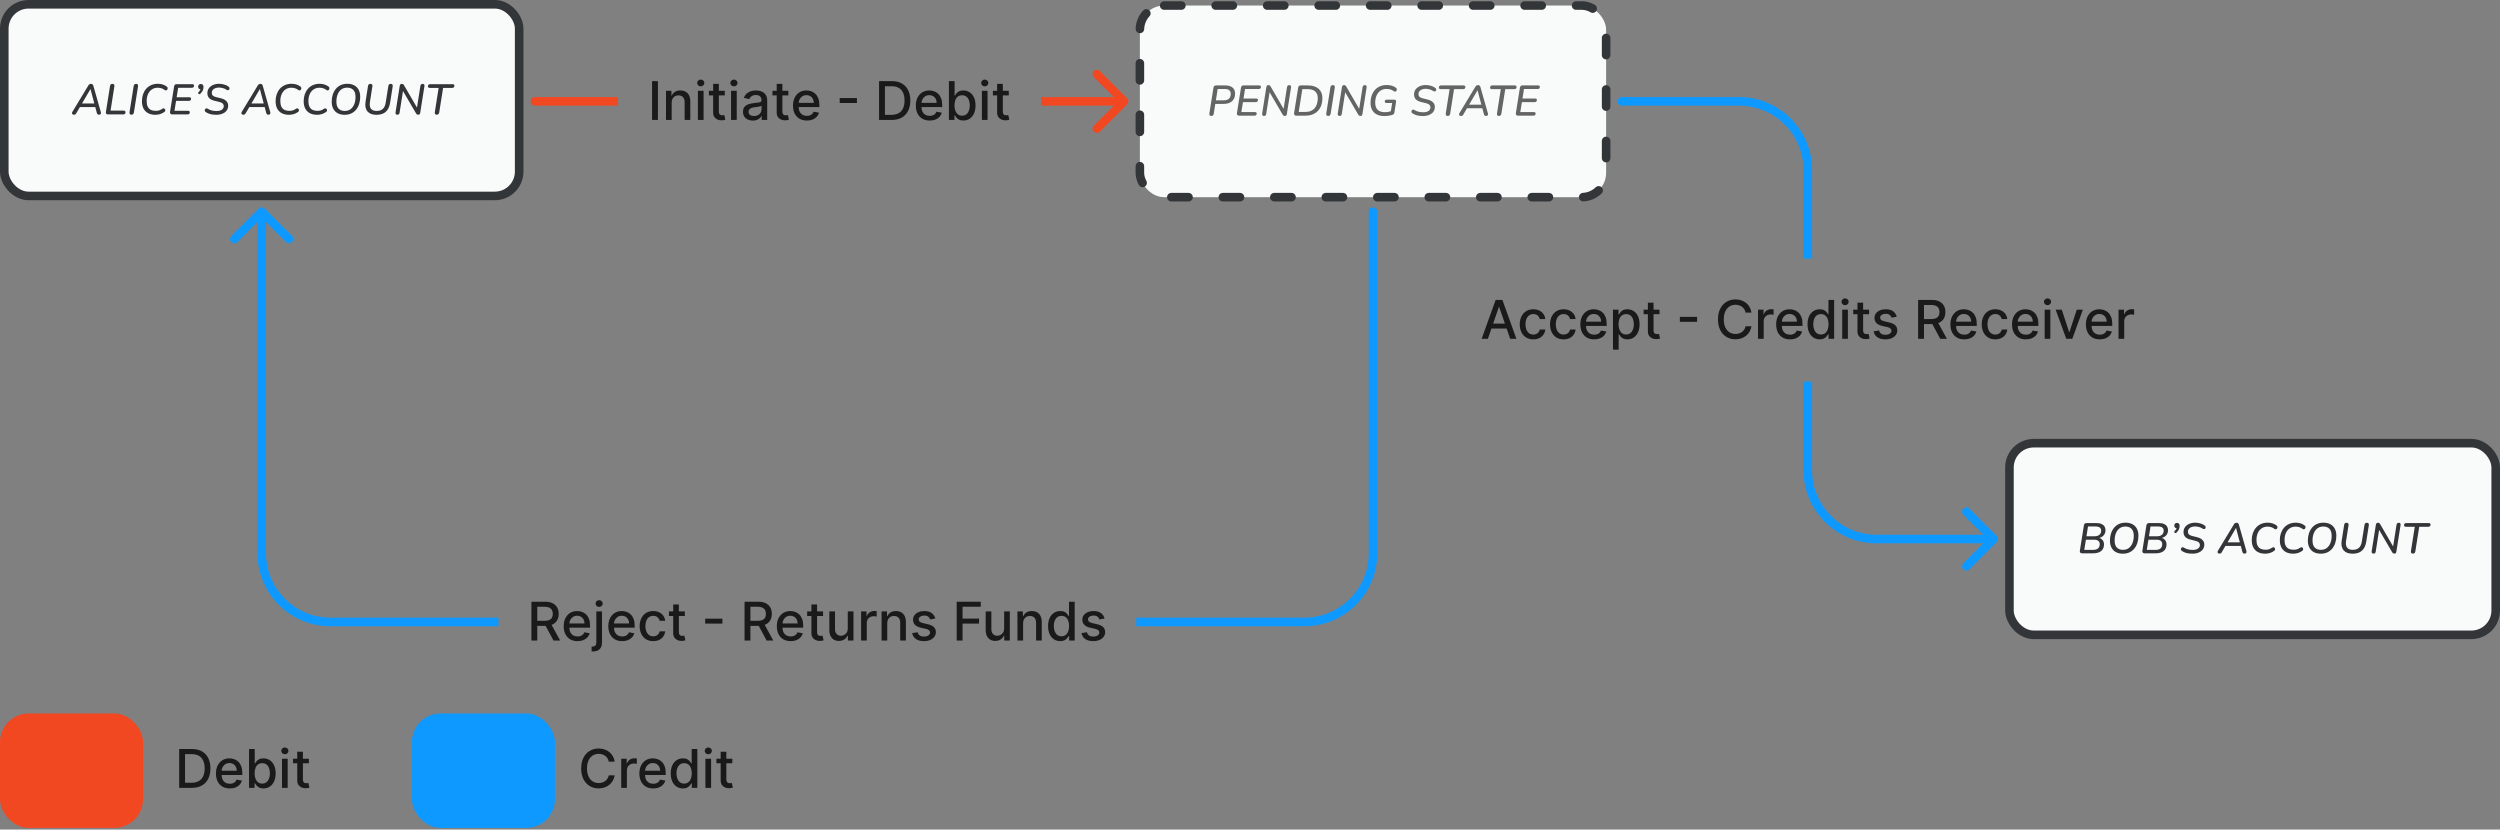
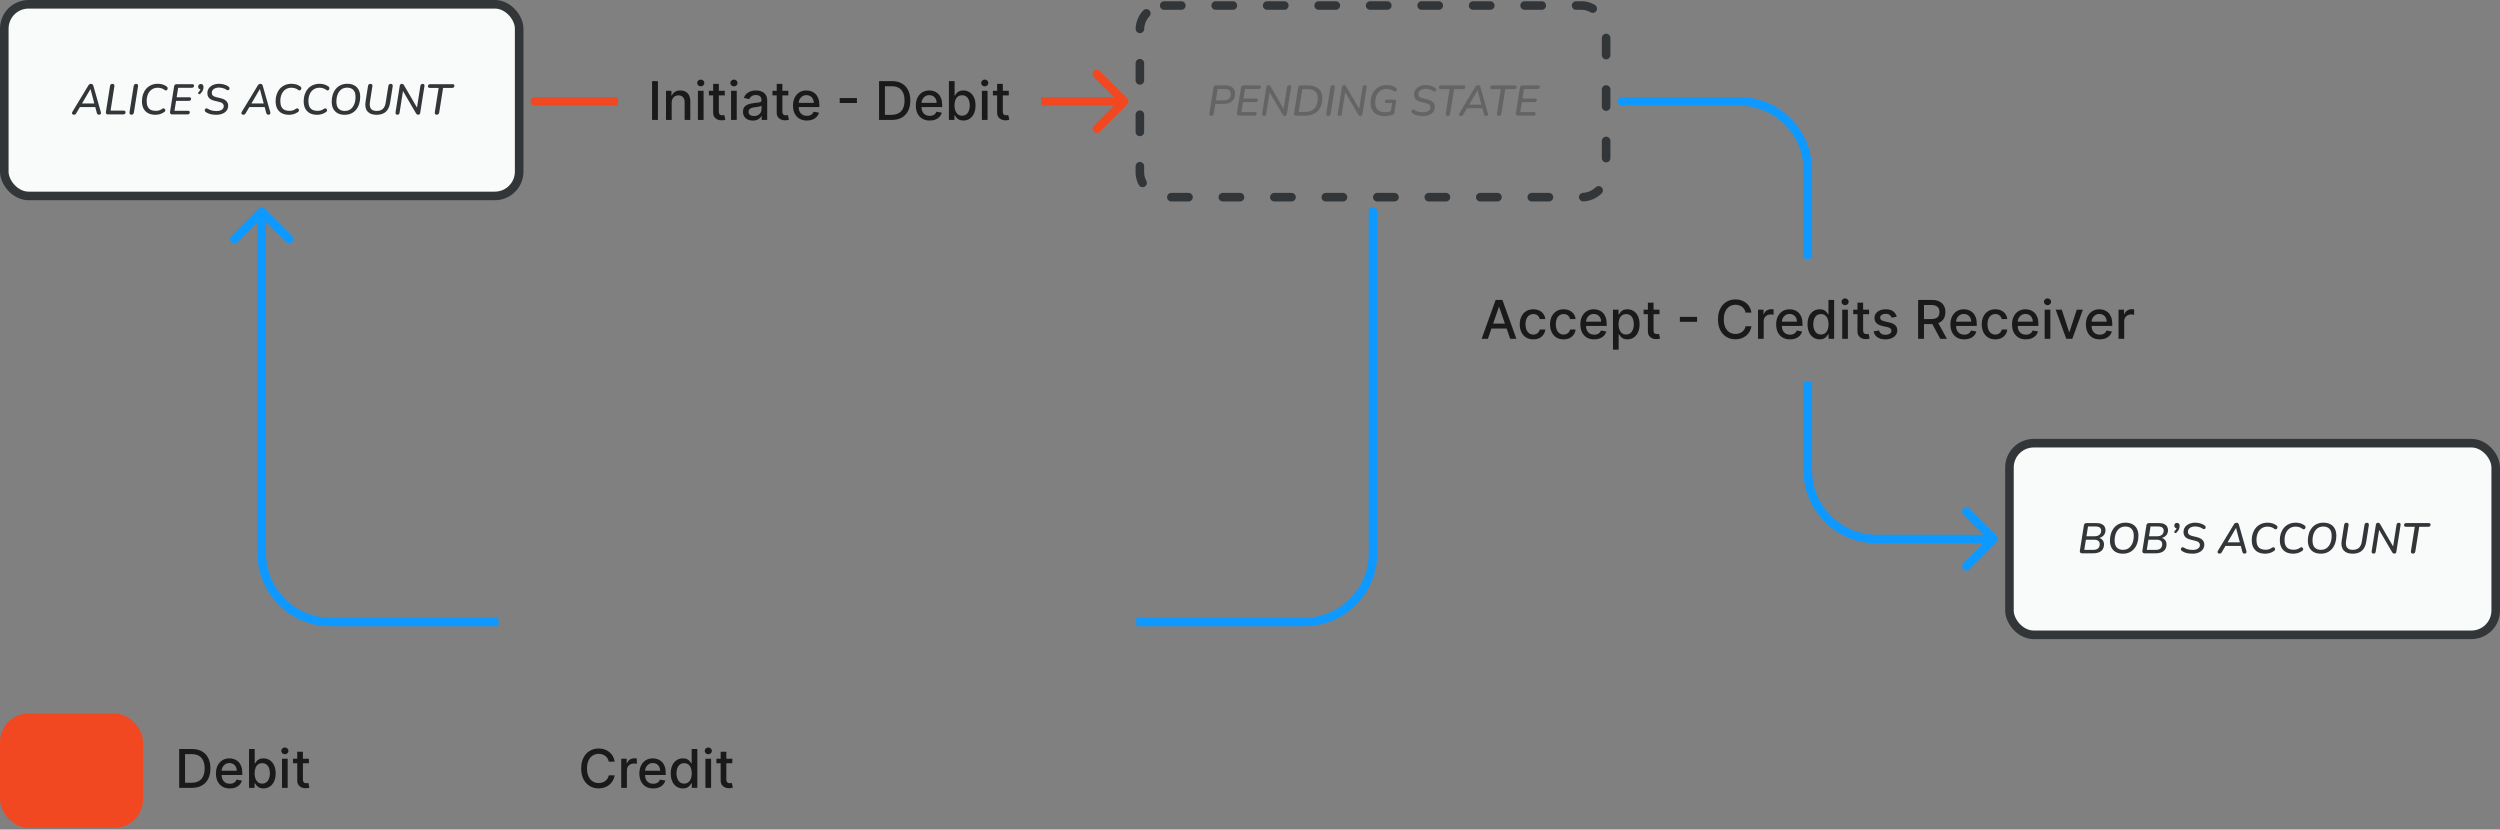
<svg xmlns="http://www.w3.org/2000/svg" width="874" height="290" viewBox="0 0 874 290" fill="none">
  <rect x="0" y="0" width="874" height="290" fill="#808080" stroke="none" />
  <rect x="1.5" y="1.5" width="180" height="67" rx="8.5" fill="#F9FAFA" />
  <path d="M25.854 40.105C25.674 40.105 25.519 40.065 25.389 39.985C25.269 39.895 25.199 39.78 25.179 39.64C25.149 39.49 25.184 39.325 25.284 39.145L30.909 29.845C31.029 29.665 31.154 29.535 31.284 29.455C31.424 29.365 31.599 29.32 31.809 29.32C32.019 29.32 32.189 29.37 32.319 29.47C32.459 29.57 32.559 29.725 32.619 29.935L35.229 39.1C35.299 39.33 35.314 39.52 35.274 39.67C35.234 39.82 35.154 39.93 35.034 40C34.924 40.07 34.789 40.105 34.629 40.105C34.409 40.105 34.234 40.05 34.104 39.94C33.984 39.82 33.894 39.645 33.834 39.415L33.219 37.09L33.744 37.42H27.444L28.119 37.12L26.634 39.64C26.554 39.8 26.449 39.92 26.319 40C26.189 40.07 26.034 40.105 25.854 40.105ZM31.614 31.15L28.524 36.43L28.179 36.16H33.414L33.039 36.445L31.644 31.15H31.614ZM37.739 40C37.469 40 37.269 39.925 37.139 39.775C37.019 39.625 36.979 39.415 37.019 39.145L38.474 30.025C38.514 29.785 38.599 29.61 38.729 29.5C38.869 29.38 39.059 29.32 39.299 29.32C39.559 29.32 39.749 29.395 39.869 29.545C39.989 29.695 40.029 29.9 39.989 30.16L38.654 38.665H43.169C43.399 38.665 43.574 38.715 43.694 38.815C43.824 38.905 43.889 39.035 43.889 39.205C43.889 39.465 43.814 39.665 43.664 39.805C43.524 39.935 43.334 40 43.094 40H37.739ZM45.956 40.105C45.685 40.105 45.495 40.025 45.386 39.865C45.276 39.705 45.24 39.48 45.281 39.19L46.736 30.085C46.776 29.835 46.865 29.645 47.005 29.515C47.145 29.385 47.346 29.32 47.605 29.32C47.865 29.32 48.05 29.4 48.16 29.56C48.27 29.71 48.3 29.935 48.251 30.235L46.81 39.325C46.77 39.575 46.681 39.77 46.541 39.91C46.41 40.04 46.215 40.105 45.956 40.105ZM54.319 40.135C53.399 40.135 52.584 39.965 51.874 39.625C51.174 39.275 50.624 38.75 50.224 38.05C49.824 37.34 49.624 36.445 49.624 35.365C49.624 34.505 49.749 33.71 49.999 32.98C50.259 32.24 50.624 31.595 51.094 31.045C51.574 30.495 52.159 30.065 52.849 29.755C53.549 29.445 54.334 29.29 55.204 29.29C55.804 29.29 56.374 29.375 56.914 29.545C57.454 29.715 57.924 29.96 58.324 30.28C58.474 30.39 58.564 30.52 58.594 30.67C58.634 30.81 58.629 30.95 58.579 31.09C58.539 31.23 58.469 31.35 58.369 31.45C58.279 31.54 58.164 31.595 58.024 31.615C57.894 31.625 57.759 31.585 57.619 31.495C57.229 31.195 56.834 30.985 56.434 30.865C56.034 30.735 55.604 30.67 55.144 30.67C54.334 30.67 53.639 30.875 53.059 31.285C52.479 31.685 52.034 32.24 51.724 32.95C51.424 33.65 51.274 34.445 51.274 35.335C51.274 36.145 51.399 36.8 51.649 37.3C51.899 37.8 52.259 38.17 52.729 38.41C53.209 38.64 53.789 38.755 54.469 38.755C54.889 38.755 55.284 38.7 55.654 38.59C56.024 38.47 56.399 38.275 56.779 38.005C56.939 37.905 57.089 37.865 57.229 37.885C57.369 37.895 57.484 37.95 57.574 38.05C57.674 38.14 57.739 38.255 57.769 38.395C57.799 38.525 57.789 38.66 57.739 38.8C57.689 38.94 57.589 39.06 57.439 39.16C56.989 39.49 56.494 39.735 55.954 39.895C55.414 40.055 54.869 40.135 54.319 40.135ZM60.226 40C59.936 40 59.721 39.925 59.581 39.775C59.451 39.615 59.406 39.39 59.446 39.1L60.871 30.19C60.911 29.93 61.006 29.74 61.156 29.62C61.306 29.49 61.506 29.425 61.756 29.425H67.186C67.396 29.425 67.556 29.47 67.666 29.56C67.786 29.64 67.846 29.76 67.846 29.92C67.846 30.17 67.776 30.36 67.636 30.49C67.506 30.62 67.331 30.685 67.111 30.685H62.281L61.756 34H66.151C66.361 34 66.521 34.045 66.631 34.135C66.741 34.215 66.796 34.34 66.796 34.51C66.796 34.75 66.726 34.935 66.586 35.065C66.456 35.195 66.281 35.26 66.061 35.26H61.561L60.991 38.74H65.701C65.911 38.74 66.071 38.785 66.181 38.875C66.301 38.955 66.361 39.08 66.361 39.25C66.361 39.49 66.291 39.675 66.151 39.805C66.021 39.935 65.846 40 65.626 40H60.226ZM70.079 32.74C69.949 32.86 69.819 32.925 69.689 32.935C69.569 32.935 69.469 32.895 69.389 32.815C69.309 32.735 69.269 32.635 69.269 32.515C69.269 32.395 69.334 32.27 69.464 32.14C69.694 31.92 69.859 31.715 69.959 31.525C70.069 31.325 70.144 31.11 70.184 30.88L70.274 31.27C69.974 31.27 69.729 31.185 69.539 31.015C69.359 30.835 69.269 30.6 69.269 30.31C69.269 30.03 69.354 29.805 69.524 29.635C69.694 29.455 69.924 29.365 70.214 29.365C70.514 29.365 70.744 29.46 70.904 29.65C71.064 29.84 71.144 30.095 71.144 30.415C71.144 30.715 71.104 31 71.024 31.27C70.944 31.53 70.824 31.785 70.664 32.035C70.504 32.275 70.309 32.51 70.079 32.74ZM75.602 40.135C75.162 40.135 74.727 40.105 74.297 40.045C73.867 39.985 73.452 39.885 73.052 39.745C72.652 39.595 72.282 39.405 71.942 39.175C71.792 39.085 71.687 38.97 71.627 38.83C71.577 38.69 71.567 38.555 71.597 38.425C71.627 38.285 71.687 38.165 71.777 38.065C71.867 37.965 71.982 37.905 72.122 37.885C72.272 37.865 72.432 37.905 72.602 38.005C73.082 38.305 73.582 38.515 74.102 38.635C74.632 38.755 75.177 38.815 75.737 38.815C76.487 38.815 77.087 38.665 77.537 38.365C77.997 38.055 78.227 37.64 78.227 37.12C78.227 36.75 78.092 36.435 77.822 36.175C77.552 35.915 77.087 35.715 76.427 35.575L74.837 35.185C74.127 35.015 73.557 34.72 73.127 34.3C72.707 33.87 72.497 33.28 72.497 32.53C72.497 32.03 72.602 31.58 72.812 31.18C73.022 30.78 73.317 30.44 73.697 30.16C74.077 29.87 74.512 29.655 75.002 29.515C75.492 29.365 76.012 29.29 76.562 29.29C77.122 29.29 77.702 29.37 78.302 29.53C78.912 29.68 79.452 29.935 79.922 30.295C80.062 30.395 80.152 30.515 80.192 30.655C80.242 30.795 80.252 30.935 80.222 31.075C80.192 31.205 80.132 31.315 80.042 31.405C79.952 31.485 79.832 31.53 79.682 31.54C79.542 31.55 79.372 31.495 79.172 31.375C78.802 31.115 78.382 30.925 77.912 30.805C77.452 30.675 76.992 30.61 76.532 30.61C76.052 30.61 75.622 30.685 75.242 30.835C74.872 30.985 74.577 31.195 74.357 31.465C74.147 31.725 74.042 32.04 74.042 32.41C74.042 32.86 74.162 33.195 74.402 33.415C74.642 33.635 74.997 33.805 75.467 33.925L77.057 34.315C77.977 34.525 78.657 34.855 79.097 35.305C79.547 35.755 79.772 36.3 79.772 36.94C79.772 37.47 79.662 37.935 79.442 38.335C79.222 38.735 78.917 39.07 78.527 39.34C78.147 39.6 77.707 39.8 77.207 39.94C76.707 40.07 76.172 40.135 75.602 40.135ZM85.078 40.105C84.898 40.105 84.743 40.065 84.613 39.985C84.493 39.895 84.423 39.78 84.403 39.64C84.373 39.49 84.408 39.325 84.508 39.145L90.133 29.845C90.253 29.665 90.378 29.535 90.508 29.455C90.648 29.365 90.823 29.32 91.033 29.32C91.243 29.32 91.413 29.37 91.543 29.47C91.683 29.57 91.783 29.725 91.843 29.935L94.453 39.1C94.523 39.33 94.538 39.52 94.498 39.67C94.458 39.82 94.378 39.93 94.258 40C94.148 40.07 94.013 40.105 93.853 40.105C93.633 40.105 93.458 40.05 93.328 39.94C93.208 39.82 93.118 39.645 93.058 39.415L92.443 37.09L92.968 37.42H86.668L87.343 37.12L85.858 39.64C85.778 39.8 85.673 39.92 85.543 40C85.413 40.07 85.258 40.105 85.078 40.105ZM90.838 31.15L87.748 36.43L87.403 36.16H92.638L92.263 36.445L90.868 31.15H90.838ZM101.048 40.135C100.128 40.135 99.313 39.965 98.603 39.625C97.903 39.275 97.353 38.75 96.953 38.05C96.553 37.34 96.353 36.445 96.353 35.365C96.353 34.505 96.478 33.71 96.728 32.98C96.988 32.24 97.353 31.595 97.823 31.045C98.303 30.495 98.888 30.065 99.578 29.755C100.278 29.445 101.063 29.29 101.933 29.29C102.533 29.29 103.103 29.375 103.643 29.545C104.183 29.715 104.653 29.96 105.053 30.28C105.203 30.39 105.293 30.52 105.323 30.67C105.363 30.81 105.358 30.95 105.308 31.09C105.268 31.23 105.198 31.35 105.098 31.45C105.008 31.54 104.893 31.595 104.753 31.615C104.623 31.625 104.488 31.585 104.348 31.495C103.958 31.195 103.563 30.985 103.163 30.865C102.763 30.735 102.333 30.67 101.873 30.67C101.063 30.67 100.368 30.875 99.788 31.285C99.208 31.685 98.763 32.24 98.453 32.95C98.153 33.65 98.003 34.445 98.003 35.335C98.003 36.145 98.128 36.8 98.378 37.3C98.628 37.8 98.988 38.17 99.458 38.41C99.938 38.64 100.518 38.755 101.198 38.755C101.618 38.755 102.013 38.7 102.383 38.59C102.753 38.47 103.128 38.275 103.508 38.005C103.668 37.905 103.818 37.865 103.958 37.885C104.098 37.895 104.213 37.95 104.303 38.05C104.403 38.14 104.468 38.255 104.498 38.395C104.528 38.525 104.518 38.66 104.468 38.8C104.418 38.94 104.318 39.06 104.168 39.16C103.718 39.49 103.223 39.735 102.683 39.895C102.143 40.055 101.598 40.135 101.048 40.135ZM110.862 40.135C109.942 40.135 109.127 39.965 108.417 39.625C107.717 39.275 107.167 38.75 106.767 38.05C106.367 37.34 106.167 36.445 106.167 35.365C106.167 34.505 106.292 33.71 106.542 32.98C106.802 32.24 107.167 31.595 107.637 31.045C108.117 30.495 108.702 30.065 109.392 29.755C110.092 29.445 110.877 29.29 111.747 29.29C112.347 29.29 112.917 29.375 113.457 29.545C113.997 29.715 114.467 29.96 114.867 30.28C115.017 30.39 115.107 30.52 115.137 30.67C115.177 30.81 115.172 30.95 115.122 31.09C115.082 31.23 115.012 31.35 114.912 31.45C114.822 31.54 114.707 31.595 114.567 31.615C114.437 31.625 114.302 31.585 114.162 31.495C113.772 31.195 113.377 30.985 112.977 30.865C112.577 30.735 112.147 30.67 111.687 30.67C110.877 30.67 110.182 30.875 109.602 31.285C109.022 31.685 108.577 32.24 108.267 32.95C107.967 33.65 107.817 34.445 107.817 35.335C107.817 36.145 107.942 36.8 108.192 37.3C108.442 37.8 108.802 38.17 109.272 38.41C109.752 38.64 110.332 38.755 111.012 38.755C111.432 38.755 111.827 38.7 112.197 38.59C112.567 38.47 112.942 38.275 113.322 38.005C113.482 37.905 113.632 37.865 113.772 37.885C113.912 37.895 114.027 37.95 114.117 38.05C114.217 38.14 114.282 38.255 114.312 38.395C114.342 38.525 114.332 38.66 114.282 38.8C114.232 38.94 114.132 39.06 113.982 39.16C113.532 39.49 113.037 39.735 112.497 39.895C111.957 40.055 111.412 40.135 110.862 40.135ZM120.482 40.135C119.572 40.135 118.777 39.96 118.097 39.61C117.427 39.26 116.902 38.74 116.522 38.05C116.152 37.36 115.967 36.53 115.967 35.56C115.967 34.66 116.087 33.83 116.327 33.07C116.577 32.31 116.937 31.645 117.407 31.075C117.877 30.505 118.447 30.065 119.117 29.755C119.787 29.445 120.552 29.29 121.412 29.29C122.332 29.29 123.127 29.465 123.797 29.815C124.477 30.165 125.002 30.685 125.372 31.375C125.742 32.055 125.927 32.88 125.927 33.85C125.927 34.76 125.802 35.595 125.552 36.355C125.312 37.115 124.957 37.78 124.487 38.35C124.017 38.92 123.447 39.36 122.777 39.67C122.107 39.98 121.342 40.135 120.482 40.135ZM120.512 38.785C121.332 38.785 122.022 38.575 122.582 38.155C123.142 37.725 123.567 37.14 123.857 36.4C124.147 35.66 124.292 34.82 124.292 33.88C124.292 32.78 124.032 31.965 123.512 31.435C123.002 30.905 122.287 30.64 121.367 30.64C120.557 30.64 119.872 30.85 119.312 31.27C118.752 31.69 118.327 32.27 118.037 33.01C117.747 33.75 117.602 34.59 117.602 35.53C117.602 36.64 117.862 37.46 118.382 37.99C118.902 38.52 119.612 38.785 120.512 38.785ZM131.572 40.135C130.902 40.135 130.307 40.04 129.787 39.85C129.267 39.66 128.837 39.37 128.497 38.98C128.157 38.59 127.922 38.105 127.792 37.525C127.672 36.935 127.677 36.25 127.807 35.47L128.662 30.04C128.702 29.79 128.792 29.61 128.932 29.5C129.082 29.38 129.277 29.32 129.517 29.32C129.777 29.32 129.962 29.395 130.072 29.545C130.192 29.685 130.232 29.895 130.192 30.175L129.337 35.605C129.167 36.655 129.277 37.45 129.667 37.99C130.067 38.52 130.732 38.785 131.662 38.785C132.572 38.785 133.287 38.555 133.807 38.095C134.337 37.635 134.682 36.895 134.842 35.875L135.772 30.04C135.812 29.79 135.902 29.61 136.042 29.5C136.192 29.38 136.387 29.32 136.627 29.32C136.877 29.32 137.057 29.395 137.167 29.545C137.287 29.685 137.327 29.895 137.287 30.175L136.387 35.89C136.237 36.82 135.967 37.6 135.577 38.23C135.187 38.86 134.662 39.335 134.002 39.655C133.342 39.975 132.532 40.135 131.572 40.135ZM138.898 40.105C138.678 40.105 138.508 40.03 138.388 39.88C138.278 39.73 138.243 39.52 138.283 39.25L139.753 29.98C139.793 29.75 139.878 29.585 140.008 29.485C140.138 29.375 140.293 29.32 140.473 29.32C140.673 29.32 140.823 29.36 140.923 29.44C141.033 29.51 141.138 29.63 141.238 29.8L146.038 38.05H145.708L146.968 30.025C147.008 29.785 147.098 29.61 147.238 29.5C147.378 29.38 147.568 29.32 147.808 29.32C148.028 29.32 148.188 29.395 148.288 29.545C148.388 29.695 148.418 29.9 148.378 30.16L146.908 39.43C146.878 39.66 146.808 39.83 146.698 39.94C146.588 40.05 146.438 40.105 146.248 40.105C146.048 40.105 145.888 40.065 145.768 39.985C145.648 39.905 145.533 39.775 145.423 39.595L140.623 31.375H140.953L139.693 39.4C139.663 39.64 139.583 39.82 139.453 39.94C139.333 40.05 139.148 40.105 138.898 40.105ZM152.671 40.105C152.421 40.105 152.236 40.025 152.116 39.865C152.006 39.705 151.971 39.485 152.011 39.205L153.346 30.73H150.301C150.081 30.73 149.906 30.685 149.776 30.595C149.656 30.495 149.596 30.36 149.596 30.19C149.596 29.95 149.666 29.765 149.806 29.635C149.956 29.495 150.146 29.425 150.376 29.425H158.161C158.391 29.425 158.566 29.47 158.686 29.56C158.806 29.65 158.866 29.78 158.866 29.95C158.866 30.2 158.796 30.395 158.656 30.535C158.516 30.665 158.326 30.73 158.086 30.73H154.906L153.541 39.34C153.501 39.59 153.406 39.78 153.256 39.91C153.116 40.04 152.921 40.105 152.671 40.105Z" fill="#333638" />
  <rect x="1.5" y="1.5" width="180" height="67" rx="8.5" stroke="#333638" stroke-width="3" stroke-linecap="round" />
  <rect x="702.5" y="154.936" width="170" height="67" rx="8.5" fill="#F9FAFA" />
  <path d="M727.881 193.436C727.601 193.436 727.391 193.356 727.251 193.196C727.121 193.036 727.076 192.816 727.116 192.536L728.541 183.626C728.581 183.366 728.676 183.176 728.826 183.056C728.976 182.926 729.176 182.861 729.426 182.861H732.816C733.576 182.861 734.196 182.966 734.676 183.176C735.156 183.386 735.511 183.681 735.741 184.061C735.971 184.431 736.086 184.861 736.086 185.351C736.086 186.121 735.841 186.756 735.351 187.256C734.871 187.746 734.236 188.051 733.446 188.171V187.931C734.106 188.051 734.621 188.321 734.991 188.741C735.371 189.161 735.561 189.681 735.561 190.301C735.561 191.331 735.231 192.111 734.571 192.641C733.911 193.171 732.981 193.436 731.781 193.436H727.881ZM728.661 192.236H731.736C732.506 192.236 733.086 192.066 733.476 191.726C733.866 191.376 734.061 190.876 734.061 190.226C734.061 189.716 733.891 189.331 733.551 189.071C733.211 188.811 732.716 188.681 732.066 188.681H729.231L728.661 192.236ZM729.426 187.481H732.231C732.961 187.481 733.531 187.311 733.941 186.971C734.361 186.631 734.571 186.146 734.571 185.516C734.571 185.046 734.411 184.686 734.091 184.436C733.771 184.186 733.271 184.061 732.591 184.061H729.966L729.426 187.481ZM742.155 193.571C741.245 193.571 740.45 193.396 739.77 193.046C739.1 192.696 738.575 192.176 738.195 191.486C737.825 190.796 737.64 189.966 737.64 188.996C737.64 188.096 737.76 187.266 738 186.506C738.25 185.746 738.61 185.081 739.08 184.511C739.55 183.941 740.12 183.501 740.79 183.191C741.46 182.881 742.225 182.726 743.085 182.726C744.005 182.726 744.8 182.901 745.47 183.251C746.15 183.601 746.675 184.121 747.045 184.811C747.415 185.491 747.6 186.316 747.6 187.286C747.6 188.196 747.475 189.031 747.225 189.791C746.985 190.551 746.63 191.216 746.16 191.786C745.69 192.356 745.12 192.796 744.45 193.106C743.78 193.416 743.015 193.571 742.155 193.571ZM742.185 192.221C743.005 192.221 743.695 192.011 744.255 191.591C744.815 191.161 745.24 190.576 745.53 189.836C745.82 189.096 745.965 188.256 745.965 187.316C745.965 186.216 745.705 185.401 745.185 184.871C744.675 184.341 743.96 184.076 743.04 184.076C742.23 184.076 741.545 184.286 740.985 184.706C740.425 185.126 740 185.706 739.71 186.446C739.42 187.186 739.275 188.026 739.275 188.966C739.275 190.076 739.535 190.896 740.055 191.426C740.575 191.956 741.285 192.221 742.185 192.221ZM749.736 193.436C749.456 193.436 749.246 193.356 749.106 193.196C748.976 193.036 748.931 192.816 748.971 192.536L750.396 183.626C750.436 183.366 750.531 183.176 750.681 183.056C750.831 182.926 751.031 182.861 751.281 182.861H754.671C755.431 182.861 756.051 182.966 756.531 183.176C757.011 183.386 757.366 183.681 757.596 184.061C757.826 184.431 757.941 184.861 757.941 185.351C757.941 186.121 757.696 186.756 757.206 187.256C756.726 187.746 756.091 188.051 755.301 188.171V187.931C755.961 188.051 756.476 188.321 756.846 188.741C757.226 189.161 757.416 189.681 757.416 190.301C757.416 191.331 757.086 192.111 756.426 192.641C755.766 193.171 754.836 193.436 753.636 193.436H749.736ZM750.516 192.236H753.591C754.361 192.236 754.941 192.066 755.331 191.726C755.721 191.376 755.916 190.876 755.916 190.226C755.916 189.716 755.746 189.331 755.406 189.071C755.066 188.811 754.571 188.681 753.921 188.681H751.086L750.516 192.236ZM751.281 187.481H754.086C754.816 187.481 755.386 187.311 755.796 186.971C756.216 186.631 756.426 186.146 756.426 185.516C756.426 185.046 756.266 184.686 755.946 184.436C755.626 184.186 755.126 184.061 754.446 184.061H751.821L751.281 187.481ZM760.937 186.176C760.807 186.296 760.677 186.361 760.547 186.371C760.427 186.371 760.327 186.331 760.247 186.251C760.167 186.171 760.127 186.071 760.127 185.951C760.127 185.831 760.192 185.706 760.322 185.576C760.552 185.356 760.717 185.151 760.817 184.961C760.927 184.761 761.002 184.546 761.042 184.316L761.132 184.706C760.832 184.706 760.587 184.621 760.397 184.451C760.217 184.271 760.127 184.036 760.127 183.746C760.127 183.466 760.212 183.241 760.382 183.071C760.552 182.891 760.782 182.801 761.072 182.801C761.372 182.801 761.602 182.896 761.762 183.086C761.922 183.276 762.002 183.531 762.002 183.851C762.002 184.151 761.962 184.436 761.882 184.706C761.802 184.966 761.682 185.221 761.522 185.471C761.362 185.711 761.167 185.946 760.937 186.176ZM766.46 193.571C766.02 193.571 765.585 193.541 765.155 193.481C764.725 193.421 764.31 193.321 763.91 193.181C763.51 193.031 763.14 192.841 762.8 192.611C762.65 192.521 762.545 192.406 762.485 192.266C762.435 192.126 762.425 191.991 762.455 191.861C762.485 191.721 762.545 191.601 762.635 191.501C762.725 191.401 762.84 191.341 762.98 191.321C763.13 191.301 763.29 191.341 763.46 191.441C763.94 191.741 764.44 191.951 764.96 192.071C765.49 192.191 766.035 192.251 766.595 192.251C767.345 192.251 767.945 192.101 768.395 191.801C768.855 191.491 769.085 191.076 769.085 190.556C769.085 190.186 768.95 189.871 768.68 189.611C768.41 189.351 767.945 189.151 767.285 189.011L765.695 188.621C764.985 188.451 764.415 188.156 763.985 187.736C763.565 187.306 763.355 186.716 763.355 185.966C763.355 185.466 763.46 185.016 763.67 184.616C763.88 184.216 764.175 183.876 764.555 183.596C764.935 183.306 765.37 183.091 765.86 182.951C766.35 182.801 766.87 182.726 767.42 182.726C767.98 182.726 768.56 182.806 769.16 182.966C769.77 183.116 770.31 183.371 770.78 183.731C770.92 183.831 771.01 183.951 771.05 184.091C771.1 184.231 771.11 184.371 771.08 184.511C771.05 184.641 770.99 184.751 770.9 184.841C770.81 184.921 770.69 184.966 770.54 184.976C770.4 184.986 770.23 184.931 770.03 184.811C769.66 184.551 769.24 184.361 768.77 184.241C768.31 184.111 767.85 184.046 767.39 184.046C766.91 184.046 766.48 184.121 766.1 184.271C765.73 184.421 765.435 184.631 765.215 184.901C765.005 185.161 764.9 185.476 764.9 185.846C764.9 186.296 765.02 186.631 765.26 186.851C765.5 187.071 765.855 187.241 766.325 187.361L767.915 187.751C768.835 187.961 769.515 188.291 769.955 188.741C770.405 189.191 770.63 189.736 770.63 190.376C770.63 190.906 770.52 191.371 770.3 191.771C770.08 192.171 769.775 192.506 769.385 192.776C769.005 193.036 768.565 193.236 768.065 193.376C767.565 193.506 767.03 193.571 766.46 193.571ZM775.936 193.541C775.756 193.541 775.601 193.501 775.471 193.421C775.351 193.331 775.281 193.216 775.261 193.076C775.231 192.926 775.266 192.761 775.366 192.581L780.991 183.281C781.111 183.101 781.236 182.971 781.366 182.891C781.506 182.801 781.681 182.756 781.891 182.756C782.101 182.756 782.271 182.806 782.401 182.906C782.541 183.006 782.641 183.161 782.701 183.371L785.311 192.536C785.381 192.766 785.396 192.956 785.356 193.106C785.316 193.256 785.236 193.366 785.116 193.436C785.006 193.506 784.871 193.541 784.711 193.541C784.491 193.541 784.316 193.486 784.186 193.376C784.066 193.256 783.976 193.081 783.916 192.851L783.301 190.526L783.826 190.856H777.526L778.201 190.556L776.716 193.076C776.636 193.236 776.531 193.356 776.401 193.436C776.271 193.506 776.116 193.541 775.936 193.541ZM781.696 184.586L778.606 189.866L778.261 189.596H783.496L783.121 189.881L781.726 184.586H781.696ZM791.906 193.571C790.986 193.571 790.171 193.401 789.461 193.061C788.761 192.711 788.211 192.186 787.811 191.486C787.411 190.776 787.211 189.881 787.211 188.801C787.211 187.941 787.336 187.146 787.586 186.416C787.846 185.676 788.211 185.031 788.681 184.481C789.161 183.931 789.746 183.501 790.436 183.191C791.136 182.881 791.921 182.726 792.791 182.726C793.391 182.726 793.961 182.811 794.501 182.981C795.041 183.151 795.511 183.396 795.911 183.716C796.061 183.826 796.151 183.956 796.181 184.106C796.221 184.246 796.216 184.386 796.166 184.526C796.126 184.666 796.056 184.786 795.956 184.886C795.866 184.976 795.751 185.031 795.611 185.051C795.481 185.061 795.346 185.021 795.206 184.931C794.816 184.631 794.421 184.421 794.021 184.301C793.621 184.171 793.191 184.106 792.731 184.106C791.921 184.106 791.226 184.311 790.646 184.721C790.066 185.121 789.621 185.676 789.311 186.386C789.011 187.086 788.861 187.881 788.861 188.771C788.861 189.581 788.986 190.236 789.236 190.736C789.486 191.236 789.846 191.606 790.316 191.846C790.796 192.076 791.376 192.191 792.056 192.191C792.476 192.191 792.871 192.136 793.241 192.026C793.611 191.906 793.986 191.711 794.366 191.441C794.526 191.341 794.676 191.301 794.816 191.321C794.956 191.331 795.071 191.386 795.161 191.486C795.261 191.576 795.326 191.691 795.356 191.831C795.386 191.961 795.376 192.096 795.326 192.236C795.276 192.376 795.176 192.496 795.026 192.596C794.576 192.926 794.081 193.171 793.541 193.331C793.001 193.491 792.456 193.571 791.906 193.571ZM801.721 193.571C800.801 193.571 799.986 193.401 799.276 193.061C798.576 192.711 798.026 192.186 797.626 191.486C797.226 190.776 797.026 189.881 797.026 188.801C797.026 187.941 797.151 187.146 797.401 186.416C797.661 185.676 798.026 185.031 798.496 184.481C798.976 183.931 799.561 183.501 800.251 183.191C800.951 182.881 801.736 182.726 802.606 182.726C803.206 182.726 803.776 182.811 804.316 182.981C804.856 183.151 805.326 183.396 805.726 183.716C805.876 183.826 805.966 183.956 805.996 184.106C806.036 184.246 806.031 184.386 805.981 184.526C805.941 184.666 805.871 184.786 805.771 184.886C805.681 184.976 805.566 185.031 805.426 185.051C805.296 185.061 805.161 185.021 805.021 184.931C804.631 184.631 804.236 184.421 803.836 184.301C803.436 184.171 803.006 184.106 802.546 184.106C801.736 184.106 801.041 184.311 800.461 184.721C799.881 185.121 799.436 185.676 799.126 186.386C798.826 187.086 798.676 187.881 798.676 188.771C798.676 189.581 798.801 190.236 799.051 190.736C799.301 191.236 799.661 191.606 800.131 191.846C800.611 192.076 801.191 192.191 801.871 192.191C802.291 192.191 802.686 192.136 803.056 192.026C803.426 191.906 803.801 191.711 804.181 191.441C804.341 191.341 804.491 191.301 804.631 191.321C804.771 191.331 804.886 191.386 804.976 191.486C805.076 191.576 805.141 191.691 805.171 191.831C805.201 191.961 805.191 192.096 805.141 192.236C805.091 192.376 804.991 192.496 804.841 192.596C804.391 192.926 803.896 193.171 803.356 193.331C802.816 193.491 802.271 193.571 801.721 193.571ZM811.34 193.571C810.43 193.571 809.635 193.396 808.955 193.046C808.285 192.696 807.76 192.176 807.38 191.486C807.01 190.796 806.825 189.966 806.825 188.996C806.825 188.096 806.945 187.266 807.185 186.506C807.435 185.746 807.795 185.081 808.265 184.511C808.735 183.941 809.305 183.501 809.975 183.191C810.645 182.881 811.41 182.726 812.27 182.726C813.19 182.726 813.985 182.901 814.655 183.251C815.335 183.601 815.86 184.121 816.23 184.811C816.6 185.491 816.785 186.316 816.785 187.286C816.785 188.196 816.66 189.031 816.41 189.791C816.17 190.551 815.815 191.216 815.345 191.786C814.875 192.356 814.305 192.796 813.635 193.106C812.965 193.416 812.2 193.571 811.34 193.571ZM811.37 192.221C812.19 192.221 812.88 192.011 813.44 191.591C814 191.161 814.425 190.576 814.715 189.836C815.005 189.096 815.15 188.256 815.15 187.316C815.15 186.216 814.89 185.401 814.37 184.871C813.86 184.341 813.145 184.076 812.225 184.076C811.415 184.076 810.73 184.286 810.17 184.706C809.61 185.126 809.185 185.706 808.895 186.446C808.605 187.186 808.46 188.026 808.46 188.966C808.46 190.076 808.72 190.896 809.24 191.426C809.76 191.956 810.47 192.221 811.37 192.221ZM822.431 193.571C821.761 193.571 821.166 193.476 820.646 193.286C820.126 193.096 819.696 192.806 819.356 192.416C819.016 192.026 818.781 191.541 818.651 190.961C818.531 190.371 818.536 189.686 818.666 188.906L819.521 183.476C819.561 183.226 819.651 183.046 819.791 182.936C819.941 182.816 820.136 182.756 820.376 182.756C820.636 182.756 820.821 182.831 820.931 182.981C821.051 183.121 821.091 183.331 821.051 183.611L820.196 189.041C820.026 190.091 820.136 190.886 820.526 191.426C820.926 191.956 821.591 192.221 822.521 192.221C823.431 192.221 824.146 191.991 824.666 191.531C825.196 191.071 825.541 190.331 825.701 189.311L826.631 183.476C826.671 183.226 826.761 183.046 826.901 182.936C827.051 182.816 827.246 182.756 827.486 182.756C827.736 182.756 827.916 182.831 828.026 182.981C828.146 183.121 828.186 183.331 828.146 183.611L827.246 189.326C827.096 190.256 826.826 191.036 826.436 191.666C826.046 192.296 825.521 192.771 824.861 193.091C824.201 193.411 823.391 193.571 822.431 193.571ZM829.757 193.541C829.537 193.541 829.367 193.466 829.247 193.316C829.137 193.166 829.102 192.956 829.142 192.686L830.612 183.416C830.652 183.186 830.737 183.021 830.867 182.921C830.997 182.811 831.152 182.756 831.332 182.756C831.532 182.756 831.682 182.796 831.782 182.876C831.892 182.946 831.997 183.066 832.097 183.236L836.897 191.486H836.567L837.827 183.461C837.867 183.221 837.957 183.046 838.097 182.936C838.237 182.816 838.427 182.756 838.667 182.756C838.887 182.756 839.047 182.831 839.147 182.981C839.247 183.131 839.277 183.336 839.237 183.596L837.767 192.866C837.737 193.096 837.667 193.266 837.557 193.376C837.447 193.486 837.297 193.541 837.107 193.541C836.907 193.541 836.747 193.501 836.627 193.421C836.507 193.341 836.392 193.211 836.282 193.031L831.482 184.811H831.812L830.552 192.836C830.522 193.076 830.442 193.256 830.312 193.376C830.192 193.486 830.007 193.541 829.757 193.541ZM843.529 193.541C843.279 193.541 843.094 193.461 842.974 193.301C842.864 193.141 842.829 192.921 842.869 192.641L844.204 184.166H841.159C840.939 184.166 840.764 184.121 840.634 184.031C840.514 183.931 840.454 183.796 840.454 183.626C840.454 183.386 840.524 183.201 840.664 183.071C840.814 182.931 841.004 182.861 841.234 182.861H849.019C849.249 182.861 849.424 182.906 849.544 182.996C849.664 183.086 849.724 183.216 849.724 183.386C849.724 183.636 849.654 183.831 849.514 183.971C849.374 184.101 849.184 184.166 848.944 184.166H845.764L844.399 192.776C844.359 193.026 844.264 193.216 844.114 193.346C843.974 193.476 843.779 193.541 843.529 193.541Z" fill="#333638" />
  <rect x="702.5" y="154.936" width="170" height="67" rx="8.5" stroke="#333638" stroke-width="3" stroke-linecap="round" />
-   <rect x="398.5" y="1.936" width="163" height="67" rx="8.5" fill="#F9FAFA" />
  <path d="M423.469 40.541C423.219 40.541 423.034 40.461 422.914 40.3C422.804 40.141 422.764 39.92 422.794 39.641L424.234 30.625C424.274 30.366 424.369 30.175 424.519 30.055C424.669 29.925 424.869 29.86 425.119 29.86H428.299C429.419 29.86 430.279 30.105 430.879 30.596C431.479 31.085 431.779 31.805 431.779 32.755C431.779 33.855 431.434 34.725 430.744 35.365C430.054 36.005 429.049 36.325 427.729 36.325H424.864L424.324 39.776C424.284 40.035 424.194 40.23 424.054 40.361C423.914 40.48 423.719 40.541 423.469 40.541ZM425.074 35.081H427.819C428.619 35.081 429.224 34.891 429.634 34.511C430.054 34.13 430.264 33.581 430.264 32.861C430.264 32.261 430.084 31.82 429.724 31.541C429.374 31.25 428.844 31.105 428.134 31.105H425.704L425.074 35.081ZM433.213 40.435C432.923 40.435 432.708 40.361 432.568 40.211C432.438 40.05 432.393 39.825 432.433 39.535L433.858 30.625C433.898 30.366 433.993 30.175 434.143 30.055C434.293 29.925 434.493 29.86 434.743 29.86H440.173C440.383 29.86 440.543 29.905 440.653 29.995C440.773 30.076 440.833 30.195 440.833 30.355C440.833 30.605 440.763 30.796 440.623 30.925C440.493 31.055 440.318 31.12 440.098 31.12H435.268L434.743 34.435H439.138C439.348 34.435 439.508 34.48 439.618 34.571C439.728 34.651 439.783 34.776 439.783 34.946C439.783 35.185 439.713 35.37 439.573 35.501C439.443 35.63 439.268 35.696 439.048 35.696H434.548L433.978 39.175H438.688C438.898 39.175 439.058 39.221 439.168 39.31C439.288 39.391 439.348 39.516 439.348 39.685C439.348 39.925 439.278 40.111 439.138 40.24C439.008 40.37 438.833 40.435 438.613 40.435H433.213ZM441.866 40.541C441.646 40.541 441.476 40.465 441.356 40.316C441.246 40.166 441.211 39.956 441.251 39.685L442.721 30.416C442.761 30.186 442.846 30.02 442.976 29.921C443.106 29.811 443.261 29.756 443.441 29.756C443.641 29.756 443.791 29.796 443.891 29.875C444.001 29.945 444.106 30.066 444.206 30.235L449.006 38.486H448.676L449.936 30.46C449.976 30.221 450.066 30.046 450.206 29.936C450.346 29.816 450.536 29.756 450.776 29.756C450.996 29.756 451.156 29.831 451.256 29.98C451.356 30.131 451.386 30.335 451.346 30.596L449.876 39.865C449.846 40.096 449.776 40.266 449.666 40.376C449.556 40.486 449.406 40.541 449.216 40.541C449.016 40.541 448.856 40.501 448.736 40.42C448.616 40.34 448.501 40.211 448.391 40.031L443.591 31.811H443.921L442.661 39.836C442.631 40.075 442.551 40.255 442.421 40.376C442.301 40.486 442.116 40.541 441.866 40.541ZM453.179 40.435C452.899 40.435 452.689 40.355 452.549 40.196C452.419 40.035 452.374 39.816 452.414 39.535L453.839 30.625C453.879 30.366 453.974 30.175 454.124 30.055C454.274 29.925 454.474 29.86 454.724 29.86H457.184C458.824 29.86 460.089 30.25 460.979 31.03C461.869 31.811 462.314 32.91 462.314 34.331C462.314 35.181 462.194 35.975 461.954 36.715C461.714 37.446 461.344 38.09 460.844 38.651C460.344 39.211 459.719 39.651 458.969 39.971C458.219 40.281 457.329 40.435 456.299 40.435H453.179ZM454.034 39.13H456.329C457.099 39.13 457.759 39.011 458.309 38.77C458.869 38.52 459.324 38.181 459.674 37.751C460.024 37.31 460.279 36.8 460.439 36.221C460.609 35.63 460.694 35.005 460.694 34.346C460.694 33.306 460.399 32.516 459.809 31.976C459.219 31.436 458.344 31.166 457.184 31.166H455.294L454.034 39.13ZM464.338 40.541C464.068 40.541 463.878 40.461 463.768 40.3C463.658 40.141 463.623 39.916 463.663 39.626L465.118 30.52C465.158 30.27 465.248 30.081 465.388 29.951C465.528 29.82 465.728 29.756 465.988 29.756C466.248 29.756 466.433 29.835 466.543 29.995C466.653 30.145 466.683 30.37 466.633 30.671L465.193 39.761C465.153 40.011 465.063 40.206 464.923 40.346C464.793 40.475 464.598 40.541 464.338 40.541ZM468.292 40.541C468.072 40.541 467.902 40.465 467.782 40.316C467.672 40.166 467.637 39.956 467.677 39.685L469.147 30.416C469.187 30.186 469.272 30.02 469.402 29.921C469.532 29.811 469.687 29.756 469.867 29.756C470.067 29.756 470.217 29.796 470.317 29.875C470.427 29.945 470.532 30.066 470.632 30.235L475.432 38.486H475.102L476.362 30.46C476.402 30.221 476.492 30.046 476.632 29.936C476.772 29.816 476.962 29.756 477.202 29.756C477.422 29.756 477.582 29.831 477.682 29.98C477.782 30.131 477.812 30.335 477.772 30.596L476.302 39.865C476.272 40.096 476.202 40.266 476.092 40.376C475.982 40.486 475.832 40.541 475.642 40.541C475.442 40.541 475.282 40.501 475.162 40.42C475.042 40.34 474.927 40.211 474.817 40.031L470.017 31.811H470.347L469.087 39.836C469.057 40.075 468.977 40.255 468.847 40.376C468.727 40.486 468.542 40.541 468.292 40.541ZM483.954 40.571C482.974 40.571 482.124 40.395 481.404 40.045C480.684 39.696 480.124 39.175 479.724 38.486C479.334 37.795 479.139 36.95 479.139 35.95C479.139 35.031 479.269 34.196 479.529 33.446C479.789 32.685 480.164 32.026 480.654 31.465C481.144 30.905 481.739 30.476 482.439 30.175C483.139 29.875 483.934 29.726 484.824 29.726C485.454 29.726 486.039 29.805 486.579 29.965C487.129 30.125 487.599 30.355 487.989 30.655C488.149 30.765 488.249 30.895 488.289 31.046C488.339 31.195 488.344 31.346 488.304 31.495C488.264 31.636 488.194 31.756 488.094 31.855C487.994 31.956 487.874 32.016 487.734 32.035C487.594 32.045 487.444 31.995 487.284 31.886C486.934 31.605 486.544 31.405 486.114 31.285C485.694 31.155 485.234 31.09 484.734 31.09C483.904 31.09 483.194 31.296 482.604 31.706C482.014 32.115 481.559 32.681 481.239 33.401C480.929 34.12 480.774 34.95 480.774 35.891C480.774 37.02 481.064 37.861 481.644 38.41C482.224 38.95 483.059 39.221 484.149 39.221C484.599 39.221 485.019 39.181 485.409 39.1C485.809 39.02 486.189 38.916 486.549 38.785L486.129 39.505L486.699 36.011H484.764C484.564 36.011 484.404 35.965 484.284 35.876C484.164 35.785 484.104 35.66 484.104 35.501C484.104 35.291 484.169 35.13 484.299 35.02C484.439 34.901 484.619 34.84 484.839 34.84H487.419C487.659 34.84 487.834 34.906 487.944 35.035C488.064 35.166 488.104 35.35 488.064 35.59L487.479 39.37C487.439 39.56 487.374 39.715 487.284 39.836C487.204 39.946 487.074 40.035 486.894 40.105C486.504 40.255 486.044 40.37 485.514 40.45C484.984 40.531 484.464 40.571 483.954 40.571ZM497.456 40.571C497.016 40.571 496.581 40.541 496.151 40.48C495.721 40.42 495.306 40.321 494.906 40.181C494.506 40.031 494.136 39.84 493.796 39.611C493.646 39.52 493.541 39.406 493.481 39.266C493.431 39.126 493.421 38.99 493.451 38.861C493.481 38.721 493.541 38.6 493.631 38.501C493.721 38.401 493.836 38.34 493.976 38.321C494.126 38.3 494.286 38.34 494.456 38.441C494.936 38.74 495.436 38.95 495.956 39.071C496.486 39.191 497.031 39.251 497.591 39.251C498.341 39.251 498.941 39.1 499.391 38.8C499.851 38.49 500.081 38.075 500.081 37.556C500.081 37.185 499.946 36.87 499.676 36.611C499.406 36.35 498.941 36.151 498.281 36.011L496.691 35.62C495.981 35.45 495.411 35.156 494.981 34.736C494.561 34.306 494.351 33.715 494.351 32.965C494.351 32.465 494.456 32.016 494.666 31.616C494.876 31.215 495.171 30.875 495.551 30.596C495.931 30.305 496.366 30.09 496.856 29.951C497.346 29.8 497.866 29.726 498.416 29.726C498.976 29.726 499.556 29.805 500.156 29.965C500.766 30.116 501.306 30.37 501.776 30.73C501.916 30.831 502.006 30.951 502.046 31.09C502.096 31.23 502.106 31.37 502.076 31.511C502.046 31.64 501.986 31.75 501.896 31.84C501.806 31.921 501.686 31.965 501.536 31.976C501.396 31.985 501.226 31.93 501.026 31.811C500.656 31.55 500.236 31.36 499.766 31.241C499.306 31.11 498.846 31.046 498.386 31.046C497.906 31.046 497.476 31.12 497.096 31.27C496.726 31.421 496.431 31.631 496.211 31.901C496.001 32.16 495.896 32.475 495.896 32.846C495.896 33.295 496.016 33.63 496.256 33.85C496.496 34.071 496.851 34.24 497.321 34.361L498.911 34.751C499.831 34.961 500.511 35.291 500.951 35.74C501.401 36.191 501.626 36.736 501.626 37.376C501.626 37.906 501.516 38.37 501.296 38.77C501.076 39.17 500.771 39.505 500.381 39.776C500.001 40.035 499.561 40.236 499.061 40.376C498.561 40.505 498.026 40.571 497.456 40.571ZM506.103 40.541C505.853 40.541 505.668 40.461 505.548 40.3C505.438 40.141 505.403 39.92 505.443 39.641L506.778 31.166H503.733C503.513 31.166 503.338 31.12 503.208 31.03C503.088 30.93 503.028 30.796 503.028 30.625C503.028 30.386 503.098 30.201 503.238 30.07C503.388 29.93 503.578 29.86 503.808 29.86H511.593C511.823 29.86 511.998 29.905 512.118 29.995C512.238 30.085 512.298 30.215 512.298 30.386C512.298 30.636 512.228 30.831 512.088 30.971C511.948 31.101 511.758 31.166 511.518 31.166H508.338L506.973 39.776C506.933 40.026 506.838 40.215 506.688 40.346C506.548 40.475 506.353 40.541 506.103 40.541ZM510.77 40.541C510.59 40.541 510.435 40.501 510.305 40.42C510.185 40.331 510.115 40.215 510.095 40.075C510.065 39.925 510.1 39.761 510.2 39.581L515.825 30.28C515.945 30.101 516.07 29.971 516.2 29.89C516.34 29.8 516.515 29.756 516.725 29.756C516.935 29.756 517.105 29.805 517.235 29.905C517.375 30.006 517.475 30.16 517.535 30.37L520.145 39.535C520.215 39.766 520.23 39.956 520.19 40.105C520.15 40.255 520.07 40.365 519.95 40.435C519.84 40.505 519.705 40.541 519.545 40.541C519.325 40.541 519.15 40.486 519.02 40.376C518.9 40.255 518.81 40.081 518.75 39.85L518.135 37.526L518.66 37.855H512.36L513.035 37.556L511.55 40.075C511.47 40.236 511.365 40.355 511.235 40.435C511.105 40.505 510.95 40.541 510.77 40.541ZM516.53 31.585L513.44 36.865L513.095 36.596H518.33L517.955 36.88L516.56 31.585H516.53ZM524.003 40.541C523.753 40.541 523.568 40.461 523.448 40.3C523.338 40.141 523.303 39.92 523.343 39.641L524.678 31.166H521.633C521.413 31.166 521.238 31.12 521.108 31.03C520.988 30.93 520.928 30.796 520.928 30.625C520.928 30.386 520.998 30.201 521.138 30.07C521.288 29.93 521.478 29.86 521.708 29.86H529.493C529.723 29.86 529.898 29.905 530.018 29.995C530.138 30.085 530.198 30.215 530.198 30.386C530.198 30.636 530.128 30.831 529.988 30.971C529.848 31.101 529.658 31.166 529.418 31.166H526.238L524.873 39.776C524.833 40.026 524.738 40.215 524.588 40.346C524.448 40.475 524.253 40.541 524.003 40.541ZM530.728 40.435C530.438 40.435 530.223 40.361 530.083 40.211C529.953 40.05 529.908 39.825 529.948 39.535L531.373 30.625C531.413 30.366 531.508 30.175 531.658 30.055C531.808 29.925 532.008 29.86 532.258 29.86H537.688C537.898 29.86 538.058 29.905 538.168 29.995C538.288 30.076 538.348 30.195 538.348 30.355C538.348 30.605 538.278 30.796 538.138 30.925C538.008 31.055 537.833 31.12 537.613 31.12H532.783L532.258 34.435H536.653C536.863 34.435 537.023 34.48 537.133 34.571C537.243 34.651 537.298 34.776 537.298 34.946C537.298 35.185 537.228 35.37 537.088 35.501C536.958 35.63 536.783 35.696 536.563 35.696H532.063L531.493 39.175H536.203C536.413 39.175 536.573 39.221 536.683 39.31C536.803 39.391 536.863 39.516 536.863 39.685C536.863 39.925 536.793 40.111 536.653 40.24C536.523 40.37 536.348 40.435 536.128 40.435H530.728Z" fill="#646464" />
  <rect x="398.5" y="1.936" width="163" height="67" rx="8.5" stroke="#333638" stroke-width="3" stroke-linecap="round" stroke-dasharray="6 12" />
  <path d="M187 33.935C186.172 33.935 185.5 34.607 185.5 35.435C185.5 36.264 186.172 36.935 187 36.935V33.935ZM394.061 36.496C394.646 35.91 394.646 34.961 394.061 34.375L384.515 24.829C383.929 24.243 382.979 24.243 382.393 24.829C381.808 25.415 381.808 26.364 382.393 26.95L390.879 35.435L382.393 43.921C381.808 44.507 381.808 45.456 382.393 46.042C382.979 46.628 383.929 46.628 384.515 46.042L394.061 36.496ZM187 36.935H216V33.935H187V36.935ZM364 36.935H393V33.935H364V36.935Z" fill="#F24822" />
  <path d="M230.009 28.361V41.935H227.961V28.361H230.009ZM234.815 35.891V41.935H232.833V31.755H234.735V33.412H234.861C235.095 32.873 235.462 32.44 235.961 32.113C236.465 31.786 237.099 31.622 237.864 31.622C238.557 31.622 239.165 31.768 239.686 32.06C240.208 32.347 240.612 32.776 240.899 33.346C241.186 33.916 241.33 34.62 241.33 35.46V41.935H239.348V35.699C239.348 34.961 239.156 34.384 238.772 33.969C238.387 33.549 237.859 33.339 237.187 33.339C236.728 33.339 236.319 33.438 235.961 33.637C235.608 33.836 235.327 34.128 235.12 34.512C234.916 34.892 234.815 35.352 234.815 35.891ZM243.988 41.935V31.755H245.97V41.935H243.988ZM244.989 30.184C244.644 30.184 244.348 30.069 244.1 29.84C243.857 29.605 243.736 29.327 243.736 29.004C243.736 28.677 243.857 28.399 244.1 28.169C244.348 27.935 244.644 27.818 244.989 27.818C245.333 27.818 245.627 27.935 245.87 28.169C246.118 28.399 246.241 28.677 246.241 29.004C246.241 29.327 246.118 29.605 245.87 29.84C245.627 30.069 245.333 30.184 244.989 30.184ZM253.388 31.755V33.346H247.827V31.755H253.388ZM249.318 29.316H251.3V38.946C251.3 39.331 251.358 39.62 251.472 39.815C251.587 40.005 251.735 40.135 251.916 40.206C252.102 40.272 252.303 40.305 252.52 40.305C252.679 40.305 252.818 40.294 252.937 40.272C253.056 40.25 253.149 40.232 253.216 40.219L253.573 41.856C253.459 41.9 253.295 41.944 253.083 41.989C252.871 42.037 252.606 42.064 252.288 42.068C251.766 42.077 251.28 41.984 250.829 41.79C250.379 41.595 250.014 41.295 249.736 40.888C249.457 40.482 249.318 39.971 249.318 39.357V29.316ZM255.58 41.935V31.755H257.562V41.935H255.58ZM256.581 30.184C256.236 30.184 255.94 30.069 255.693 29.84C255.45 29.605 255.328 29.327 255.328 29.004C255.328 28.677 255.45 28.399 255.693 28.169C255.94 27.935 256.236 27.818 256.581 27.818C256.926 27.818 257.219 27.935 257.462 28.169C257.71 28.399 257.834 28.677 257.834 29.004C257.834 29.327 257.71 29.605 257.462 29.84C257.219 30.069 256.926 30.184 256.581 30.184ZM263.191 42.161C262.546 42.161 261.962 42.042 261.441 41.803C260.919 41.56 260.506 41.209 260.201 40.749C259.901 40.29 259.751 39.726 259.751 39.059C259.751 38.485 259.861 38.012 260.082 37.641C260.303 37.27 260.601 36.976 260.977 36.759C261.353 36.543 261.772 36.379 262.236 36.269C262.7 36.158 263.173 36.074 263.655 36.017C264.264 35.946 264.759 35.889 265.139 35.844C265.519 35.796 265.795 35.718 265.968 35.612C266.14 35.506 266.226 35.334 266.226 35.096V35.049C266.226 34.47 266.063 34.022 265.736 33.704C265.413 33.386 264.932 33.226 264.291 33.226C263.624 33.226 263.098 33.374 262.713 33.67C262.333 33.962 262.071 34.287 261.925 34.645L260.062 34.221C260.283 33.602 260.606 33.103 261.03 32.723C261.459 32.338 261.951 32.06 262.508 31.887C263.065 31.711 263.65 31.622 264.264 31.622C264.671 31.622 265.102 31.671 265.557 31.768C266.016 31.861 266.445 32.033 266.843 32.285C267.245 32.537 267.574 32.897 267.83 33.366C268.087 33.83 268.215 34.433 268.215 35.175V41.935H266.279V40.544H266.2C266.072 40.8 265.879 41.052 265.623 41.299C265.367 41.547 265.038 41.752 264.636 41.916C264.233 42.079 263.752 42.161 263.191 42.161ZM263.621 40.57C264.169 40.57 264.638 40.462 265.027 40.245C265.42 40.029 265.718 39.746 265.921 39.397C266.129 39.044 266.233 38.666 266.233 38.264V36.951C266.162 37.022 266.025 37.088 265.822 37.15C265.623 37.208 265.396 37.258 265.139 37.303C264.883 37.342 264.633 37.38 264.39 37.415C264.147 37.446 263.944 37.473 263.781 37.495C263.396 37.543 263.045 37.625 262.727 37.74C262.413 37.855 262.161 38.021 261.971 38.237C261.786 38.449 261.693 38.732 261.693 39.086C261.693 39.576 261.874 39.947 262.236 40.199C262.599 40.447 263.06 40.57 263.621 40.57ZM275.607 31.755V33.346H270.046V31.755H275.607ZM271.537 29.316H273.519V38.946C273.519 39.331 273.576 39.62 273.691 39.815C273.806 40.005 273.954 40.135 274.135 40.206C274.321 40.272 274.522 40.305 274.738 40.305C274.897 40.305 275.037 40.294 275.156 40.272C275.275 40.25 275.368 40.232 275.434 40.219L275.792 41.856C275.677 41.9 275.514 41.944 275.302 41.989C275.09 42.037 274.824 42.064 274.506 42.068C273.985 42.077 273.499 41.984 273.048 41.79C272.597 41.595 272.233 41.295 271.955 40.888C271.676 40.482 271.537 39.971 271.537 39.357V29.316ZM282.077 42.141C281.074 42.141 280.21 41.927 279.486 41.498C278.765 41.065 278.209 40.458 277.815 39.675C277.426 38.889 277.232 37.968 277.232 36.911C277.232 35.869 277.426 34.95 277.815 34.154C278.209 33.359 278.756 32.738 279.459 32.292C280.166 31.846 280.992 31.622 281.938 31.622C282.512 31.622 283.069 31.717 283.608 31.907C284.147 32.097 284.631 32.396 285.06 32.802C285.488 33.209 285.826 33.737 286.074 34.386C286.321 35.031 286.445 35.816 286.445 36.739V37.442H278.352V35.957H284.503C284.503 35.436 284.397 34.974 284.185 34.572C283.973 34.165 283.674 33.845 283.29 33.611C282.91 33.377 282.464 33.26 281.951 33.26C281.394 33.26 280.908 33.397 280.493 33.67C280.082 33.94 279.764 34.294 279.539 34.731C279.318 35.164 279.207 35.635 279.207 36.143V37.303C279.207 37.983 279.326 38.562 279.565 39.039C279.808 39.516 280.146 39.881 280.579 40.133C281.012 40.38 281.518 40.504 282.097 40.504C282.473 40.504 282.815 40.451 283.124 40.345C283.434 40.234 283.701 40.071 283.926 39.854C284.152 39.638 284.324 39.37 284.443 39.052L286.319 39.39C286.169 39.943 285.899 40.427 285.51 40.842C285.126 41.253 284.642 41.573 284.059 41.803C283.48 42.028 282.819 42.141 282.077 42.141ZM299.582 34.287V36.01H293.563V34.287H299.582ZM311.716 41.935H307.321V28.361H311.855C313.185 28.361 314.327 28.633 315.282 29.177C316.236 29.716 316.967 30.491 317.475 31.503C317.988 32.511 318.244 33.719 318.244 35.129C318.244 36.543 317.986 37.758 317.469 38.774C316.956 39.79 316.214 40.572 315.242 41.12C314.27 41.664 313.094 41.935 311.716 41.935ZM309.369 40.146H311.603C312.637 40.146 313.496 39.952 314.181 39.563C314.866 39.169 315.379 38.602 315.719 37.859C316.059 37.113 316.229 36.202 316.229 35.129C316.229 34.064 316.059 33.16 315.719 32.418C315.383 31.675 314.882 31.112 314.214 30.728C313.547 30.343 312.719 30.151 311.729 30.151H309.369V40.146ZM325.02 42.141C324.017 42.141 323.153 41.927 322.428 41.498C321.708 41.065 321.151 40.458 320.758 39.675C320.369 38.889 320.175 37.968 320.175 36.911C320.175 35.869 320.369 34.95 320.758 34.154C321.151 33.359 321.699 32.738 322.402 32.292C323.109 31.846 323.935 31.622 324.881 31.622C325.455 31.622 326.012 31.717 326.551 31.907C327.09 32.097 327.574 32.396 328.002 32.802C328.431 33.209 328.769 33.737 329.016 34.386C329.264 35.031 329.388 35.816 329.388 36.739V37.442H321.295V35.957H327.446C327.446 35.436 327.34 34.974 327.127 34.572C326.915 34.165 326.617 33.845 326.233 33.611C325.853 33.377 325.406 33.26 324.894 33.26C324.337 33.26 323.851 33.397 323.436 33.67C323.025 33.94 322.707 34.294 322.481 34.731C322.26 35.164 322.15 35.635 322.15 36.143V37.303C322.15 37.983 322.269 38.562 322.508 39.039C322.751 39.516 323.089 39.881 323.522 40.133C323.955 40.38 324.461 40.504 325.04 40.504C325.415 40.504 325.758 40.451 326.067 40.345C326.376 40.234 326.644 40.071 326.869 39.854C327.094 39.638 327.267 39.37 327.386 39.052L329.262 39.39C329.111 39.943 328.842 40.427 328.453 40.842C328.069 41.253 327.585 41.573 327.002 41.803C326.423 42.028 325.762 42.141 325.02 42.141ZM331.745 41.935V28.361H333.727V33.405H333.847C333.961 33.193 334.127 32.948 334.344 32.67C334.56 32.391 334.861 32.148 335.245 31.941C335.629 31.729 336.138 31.622 336.769 31.622C337.591 31.622 338.325 31.83 338.97 32.245C339.615 32.661 340.121 33.26 340.488 34.042C340.859 34.824 341.045 35.765 341.045 36.865C341.045 37.965 340.861 38.909 340.494 39.695C340.128 40.477 339.624 41.081 338.983 41.505C338.343 41.925 337.611 42.134 336.789 42.134C336.171 42.134 335.665 42.031 335.272 41.823C334.883 41.615 334.578 41.372 334.357 41.094C334.136 40.815 333.966 40.568 333.847 40.352H333.681V41.935H331.745ZM333.687 36.845C333.687 37.561 333.791 38.188 333.999 38.728C334.207 39.267 334.507 39.689 334.9 39.993C335.294 40.294 335.775 40.444 336.345 40.444C336.937 40.444 337.432 40.287 337.83 39.974C338.228 39.656 338.528 39.225 338.731 38.681C338.939 38.138 339.043 37.526 339.043 36.845C339.043 36.174 338.941 35.571 338.738 35.036C338.539 34.501 338.239 34.079 337.837 33.77C337.439 33.461 336.942 33.306 336.345 33.306C335.771 33.306 335.285 33.454 334.887 33.75C334.494 34.046 334.196 34.459 333.992 34.989C333.789 35.52 333.687 36.138 333.687 36.845ZM343.27 41.935V31.755H345.252V41.935H343.27ZM344.271 30.184C343.926 30.184 343.63 30.069 343.383 29.84C343.14 29.605 343.018 29.327 343.018 29.004C343.018 28.677 343.14 28.399 343.383 28.169C343.63 27.935 343.926 27.818 344.271 27.818C344.615 27.818 344.909 27.935 345.152 28.169C345.4 28.399 345.523 28.677 345.523 29.004C345.523 29.327 345.4 29.605 345.152 29.84C344.909 30.069 344.615 30.184 344.271 30.184ZM352.67 31.755V33.346H347.109V31.755H352.67ZM348.6 29.316H350.582V38.946C350.582 39.331 350.64 39.62 350.755 39.815C350.869 40.005 351.017 40.135 351.199 40.206C351.384 40.272 351.585 40.305 351.802 40.305C351.961 40.305 352.1 40.294 352.219 40.272C352.339 40.25 352.431 40.232 352.498 40.219L352.856 41.856C352.741 41.9 352.577 41.944 352.365 41.989C352.153 42.037 351.888 42.064 351.57 42.068C351.048 42.077 350.562 41.984 350.112 41.79C349.661 41.595 349.296 41.295 349.018 40.888C348.74 40.482 348.6 39.971 348.6 39.357V29.316Z" fill="black" fill-opacity="0.8" />
  <path d="M481.5 74C481.5 73.172 480.828 72.5 480 72.5C479.172 72.5 478.5 73.172 478.5 74H481.5ZM92.561 72.939C91.975 72.354 91.025 72.354 90.439 72.939L80.893 82.485C80.308 83.071 80.308 84.021 80.893 84.607C81.479 85.192 82.429 85.192 83.015 84.607L91.5 76.121L99.985 84.607C100.571 85.192 101.521 85.192 102.107 84.607C102.692 84.021 102.692 83.071 102.107 82.485L92.561 72.939ZM478.5 74V193.436H481.5V74H478.5ZM456 215.936H397.25V218.936H456V215.936ZM174.25 215.936H115.5V218.936H174.25V215.936ZM93 193.436V74H90V193.436H93ZM115.5 215.936C103.074 215.936 93 205.862 93 193.436H90C90 207.519 101.417 218.936 115.5 218.936V215.936ZM478.5 193.436C478.5 205.862 468.426 215.936 456 215.936V218.936C470.083 218.936 481.5 207.519 481.5 193.436H478.5Z" fill="#0D99FF" />
-   <path d="M185.781 223.936V210.361H190.619C191.671 210.361 192.544 210.543 193.238 210.905C193.936 211.267 194.457 211.769 194.802 212.409C195.146 213.046 195.319 213.781 195.319 214.617C195.319 215.447 195.144 216.179 194.795 216.81C194.45 217.438 193.929 217.926 193.231 218.275C192.537 218.624 191.664 218.799 190.613 218.799H186.948V217.036H190.427C191.09 217.036 191.629 216.941 192.044 216.751C192.464 216.561 192.771 216.285 192.966 215.922C193.16 215.56 193.257 215.125 193.257 214.617C193.257 214.104 193.158 213.66 192.959 213.284C192.765 212.909 192.458 212.622 192.038 212.423C191.623 212.219 191.077 212.118 190.401 212.118H187.829V223.936H185.781ZM192.482 217.811L195.836 223.936H193.503L190.215 217.811H192.482ZM201.912 224.141C200.909 224.141 200.045 223.927 199.32 223.498C198.6 223.065 198.043 222.458 197.65 221.675C197.261 220.889 197.067 219.968 197.067 218.912C197.067 217.869 197.261 216.95 197.65 216.154C198.043 215.359 198.591 214.738 199.294 214.292C200.001 213.846 200.827 213.622 201.773 213.622C202.347 213.622 202.904 213.717 203.443 213.907C203.982 214.097 204.466 214.396 204.894 214.802C205.323 215.209 205.661 215.737 205.909 216.386C206.156 217.031 206.28 217.816 206.28 218.739V219.442H198.187V217.957H204.338C204.338 217.436 204.232 216.974 204.02 216.572C203.807 216.165 203.509 215.845 203.125 215.611C202.745 215.377 202.299 215.26 201.786 215.26C201.229 215.26 200.743 215.397 200.328 215.67C199.917 215.94 199.599 216.293 199.373 216.731C199.152 217.164 199.042 217.635 199.042 218.143V219.303C199.042 219.983 199.161 220.562 199.4 221.039C199.643 221.516 199.981 221.881 200.414 222.133C200.847 222.38 201.353 222.504 201.932 222.504C202.307 222.504 202.65 222.451 202.959 222.345C203.268 222.234 203.536 222.071 203.761 221.854C203.986 221.638 204.159 221.371 204.278 221.052L206.154 221.39C206.004 221.943 205.734 222.427 205.345 222.842C204.961 223.253 204.477 223.573 203.894 223.803C203.315 224.028 202.654 224.141 201.912 224.141ZM208.479 213.755H210.46V224.598C210.46 225.279 210.337 225.853 210.089 226.322C209.846 226.79 209.484 227.146 209.002 227.389C208.525 227.632 207.935 227.753 207.232 227.753C207.162 227.753 207.096 227.753 207.034 227.753C206.967 227.753 206.899 227.751 206.828 227.747V226.043C206.89 226.043 206.945 226.043 206.994 226.043C207.038 226.043 207.089 226.043 207.146 226.043C207.615 226.043 207.953 225.917 208.16 225.665C208.373 225.418 208.479 225.058 208.479 224.585V213.755ZM209.459 212.184C209.115 212.184 208.819 212.069 208.571 211.839C208.328 211.605 208.207 211.327 208.207 211.004C208.207 210.677 208.328 210.399 208.571 210.169C208.819 209.935 209.115 209.818 209.459 209.818C209.804 209.818 210.098 209.935 210.341 210.169C210.588 210.399 210.712 210.677 210.712 211.004C210.712 211.327 210.588 211.605 210.341 211.839C210.098 212.069 209.804 212.184 209.459 212.184ZM217.514 224.141C216.511 224.141 215.647 223.927 214.923 223.498C214.202 223.065 213.646 222.458 213.252 221.675C212.864 220.889 212.669 219.968 212.669 218.912C212.669 217.869 212.864 216.95 213.252 216.154C213.646 215.359 214.194 214.738 214.896 214.292C215.603 213.846 216.429 213.622 217.375 213.622C217.949 213.622 218.506 213.717 219.045 213.907C219.584 214.097 220.068 214.396 220.497 214.802C220.925 215.209 221.263 215.737 221.511 216.386C221.758 217.031 221.882 217.816 221.882 218.739V219.442H213.789V217.957H219.94C219.94 217.436 219.834 216.974 219.622 216.572C219.41 216.165 219.111 215.845 218.727 215.611C218.347 215.377 217.901 215.26 217.388 215.26C216.831 215.26 216.345 215.397 215.93 215.67C215.519 215.94 215.201 216.293 214.976 216.731C214.755 217.164 214.644 217.635 214.644 218.143V219.303C214.644 219.983 214.764 220.562 215.002 221.039C215.245 221.516 215.583 221.881 216.016 222.133C216.449 222.38 216.955 222.504 217.534 222.504C217.91 222.504 218.252 222.451 218.561 222.345C218.871 222.234 219.138 222.071 219.363 221.854C219.589 221.638 219.761 221.371 219.88 221.052L221.756 221.39C221.606 221.943 221.336 222.427 220.947 222.842C220.563 223.253 220.079 223.573 219.496 223.803C218.917 224.028 218.256 224.141 217.514 224.141ZM228.369 224.141C227.384 224.141 226.535 223.918 225.824 223.472C225.117 223.021 224.573 222.4 224.193 221.609C223.813 220.818 223.623 219.912 223.623 218.892C223.623 217.858 223.818 216.945 224.207 216.154C224.596 215.359 225.143 214.738 225.85 214.292C226.557 213.846 227.39 213.622 228.349 213.622C229.122 213.622 229.812 213.766 230.417 214.053C231.023 214.336 231.511 214.734 231.882 215.246C232.258 215.759 232.481 216.358 232.551 217.042H230.623C230.517 216.565 230.274 216.154 229.894 215.81C229.518 215.465 229.014 215.293 228.382 215.293C227.83 215.293 227.346 215.438 226.931 215.73C226.52 216.017 226.2 216.428 225.97 216.963C225.74 217.493 225.625 218.121 225.625 218.845C225.625 219.588 225.738 220.228 225.963 220.767C226.189 221.306 226.507 221.724 226.918 222.02C227.333 222.316 227.821 222.464 228.382 222.464C228.758 222.464 229.098 222.396 229.403 222.259C229.712 222.117 229.971 221.916 230.179 221.656C230.391 221.395 230.539 221.081 230.623 220.714H232.551C232.481 221.373 232.266 221.96 231.908 222.477C231.551 222.994 231.071 223.401 230.47 223.697C229.874 223.993 229.173 224.141 228.369 224.141ZM239.423 213.755V215.346H233.862V213.755H239.423ZM235.353 211.316H237.335V220.946C237.335 221.331 237.393 221.62 237.507 221.815C237.622 222.005 237.77 222.135 237.952 222.206C238.137 222.272 238.338 222.305 238.555 222.305C238.714 222.305 238.853 222.294 238.972 222.272C239.092 222.25 239.184 222.232 239.251 222.219L239.609 223.856C239.494 223.9 239.33 223.944 239.118 223.989C238.906 224.037 238.641 224.064 238.323 224.068C237.801 224.077 237.315 223.984 236.865 223.79C236.414 223.595 236.049 223.295 235.771 222.888C235.493 222.482 235.353 221.971 235.353 221.357V211.316ZM252.553 216.287V218.01H246.535V216.287H252.553ZM260.293 223.936V210.361H265.131C266.183 210.361 267.056 210.543 267.749 210.905C268.447 211.267 268.969 211.769 269.313 212.409C269.658 213.046 269.83 213.781 269.83 214.617C269.83 215.447 269.656 216.179 269.307 216.81C268.962 217.438 268.441 217.926 267.743 218.275C267.049 218.624 266.176 218.799 265.125 218.799H261.459V217.036H264.939C265.602 217.036 266.141 216.941 266.556 216.751C266.976 216.561 267.283 216.285 267.477 215.922C267.672 215.56 267.769 215.125 267.769 214.617C267.769 214.104 267.67 213.66 267.471 213.284C267.276 212.909 266.969 212.622 266.55 212.423C266.134 212.219 265.589 212.118 264.912 212.118H262.341V223.936H260.293ZM266.994 217.811L270.347 223.936H268.014L264.727 217.811H266.994ZM276.424 224.141C275.421 224.141 274.557 223.927 273.832 223.498C273.112 223.065 272.555 222.458 272.162 221.675C271.773 220.889 271.579 219.968 271.579 218.912C271.579 217.869 271.773 216.95 272.162 216.154C272.555 215.359 273.103 214.738 273.806 214.292C274.513 213.846 275.339 213.622 276.284 213.622C276.859 213.622 277.416 213.717 277.955 213.907C278.494 214.097 278.978 214.396 279.406 214.802C279.835 215.209 280.173 215.737 280.42 216.386C280.668 217.031 280.791 217.816 280.791 218.739V219.442H272.699V217.957H278.849C278.849 217.436 278.743 216.974 278.531 216.572C278.319 216.165 278.021 215.845 277.637 215.611C277.257 215.377 276.81 215.26 276.298 215.26C275.741 215.26 275.255 215.397 274.84 215.67C274.429 215.94 274.11 216.293 273.885 216.731C273.664 217.164 273.554 217.635 273.554 218.143V219.303C273.554 219.983 273.673 220.562 273.912 221.039C274.155 221.516 274.493 221.881 274.926 222.133C275.359 222.38 275.865 222.504 276.443 222.504C276.819 222.504 277.162 222.451 277.471 222.345C277.78 222.234 278.047 222.071 278.273 221.854C278.498 221.638 278.67 221.371 278.79 221.052L280.666 221.39C280.515 221.943 280.246 222.427 279.857 222.842C279.472 223.253 278.989 223.573 278.405 223.803C277.827 224.028 277.166 224.141 276.424 224.141ZM287.743 213.755V215.346H282.182V213.755H287.743ZM283.673 211.316H285.655V220.946C285.655 221.331 285.712 221.62 285.827 221.815C285.942 222.005 286.09 222.135 286.271 222.206C286.457 222.272 286.658 222.305 286.874 222.305C287.033 222.305 287.173 222.294 287.292 222.272C287.411 222.25 287.504 222.232 287.57 222.219L287.928 223.856C287.813 223.9 287.65 223.944 287.438 223.989C287.226 224.037 286.96 224.064 286.642 224.068C286.121 224.077 285.635 223.984 285.184 223.79C284.733 223.595 284.369 223.295 284.091 222.888C283.812 222.482 283.673 221.971 283.673 221.357V211.316ZM296.384 219.714V213.755H298.372V223.936H296.424V222.173H296.317C296.083 222.716 295.708 223.169 295.191 223.531C294.678 223.889 294.04 224.068 293.275 224.068C292.621 224.068 292.042 223.925 291.539 223.637C291.039 223.346 290.646 222.915 290.359 222.345C290.076 221.775 289.935 221.07 289.935 220.231V213.755H291.917V219.992C291.917 220.686 292.109 221.238 292.493 221.649C292.878 222.06 293.377 222.265 293.991 222.265C294.362 222.265 294.731 222.173 295.098 221.987C295.469 221.801 295.776 221.521 296.019 221.145C296.267 220.77 296.388 220.292 296.384 219.714ZM301.035 223.936V213.755H302.95V215.372H303.056C303.242 214.824 303.569 214.393 304.037 214.08C304.51 213.762 305.045 213.603 305.641 213.603C305.765 213.603 305.911 213.607 306.079 213.616C306.251 213.625 306.386 213.636 306.483 213.649V215.545C306.404 215.522 306.262 215.498 306.059 215.472C305.856 215.441 305.652 215.425 305.449 215.425C304.981 215.425 304.563 215.525 304.196 215.723C303.834 215.918 303.547 216.19 303.335 216.539C303.123 216.883 303.017 217.277 303.017 217.719V223.936H301.035ZM310.18 217.891V223.936H308.198V213.755H310.1V215.412H310.226C310.46 214.873 310.827 214.44 311.327 214.113C311.83 213.786 312.464 213.622 313.229 213.622C313.922 213.622 314.53 213.768 315.051 214.06C315.573 214.347 315.977 214.776 316.264 215.346C316.552 215.916 316.695 216.62 316.695 217.46V223.936H314.713V217.699C314.713 216.961 314.521 216.384 314.137 215.969C313.752 215.549 313.224 215.339 312.553 215.339C312.093 215.339 311.684 215.438 311.327 215.637C310.973 215.836 310.692 216.128 310.485 216.512C310.282 216.892 310.18 217.352 310.18 217.891ZM326.982 216.24L325.186 216.559C325.111 216.329 324.991 216.11 324.828 215.902C324.669 215.695 324.452 215.525 324.178 215.392C323.904 215.26 323.562 215.193 323.151 215.193C322.59 215.193 322.121 215.319 321.746 215.571C321.37 215.818 321.182 216.139 321.182 216.532C321.182 216.872 321.308 217.146 321.56 217.354C321.812 217.562 322.219 217.732 322.78 217.864L324.397 218.235C325.334 218.452 326.032 218.786 326.491 219.236C326.951 219.687 327.181 220.272 327.181 220.993C327.181 221.602 327.004 222.146 326.65 222.623C326.301 223.096 325.813 223.467 325.186 223.737C324.563 224.006 323.84 224.141 323.018 224.141C321.878 224.141 320.948 223.898 320.228 223.412C319.508 222.921 319.066 222.226 318.902 221.324L320.818 221.032C320.937 221.532 321.182 221.91 321.554 222.166C321.925 222.418 322.409 222.544 323.005 222.544C323.655 222.544 324.174 222.409 324.563 222.139C324.951 221.865 325.146 221.532 325.146 221.139C325.146 220.82 325.027 220.553 324.788 220.337C324.554 220.12 324.194 219.957 323.708 219.846L321.984 219.468C321.034 219.252 320.332 218.907 319.877 218.434C319.426 217.962 319.201 217.363 319.201 216.638C319.201 216.037 319.368 215.511 319.704 215.061C320.04 214.61 320.504 214.259 321.096 214.007C321.688 213.751 322.367 213.622 323.131 213.622C324.231 213.622 325.097 213.861 325.729 214.338C326.361 214.811 326.779 215.445 326.982 216.24ZM334.458 223.936V210.361H342.876V212.124H336.506V216.26H342.273V218.017H336.506V223.936H334.458ZM351.046 219.714V213.755H353.035V223.936H351.086V222.173H350.98C350.746 222.716 350.37 223.169 349.853 223.531C349.341 223.889 348.702 224.068 347.938 224.068C347.284 224.068 346.705 223.925 346.201 223.637C345.702 223.346 345.309 222.915 345.022 222.345C344.739 221.775 344.597 221.07 344.597 220.231V213.755H346.579V219.992C346.579 220.686 346.771 221.238 347.156 221.649C347.54 222.06 348.039 222.265 348.654 222.265C349.025 222.265 349.394 222.173 349.761 221.987C350.132 221.801 350.439 221.521 350.682 221.145C350.929 220.77 351.051 220.292 351.046 219.714ZM357.679 217.891V223.936H355.698V213.755H357.6V215.412H357.726C357.96 214.873 358.327 214.44 358.826 214.113C359.33 213.786 359.964 213.622 360.728 213.622C361.422 213.622 362.029 213.768 362.551 214.06C363.072 214.347 363.477 214.776 363.764 215.346C364.051 215.916 364.195 216.62 364.195 217.46V223.936H362.213V217.699C362.213 216.961 362.021 216.384 361.636 215.969C361.252 215.549 360.724 215.339 360.052 215.339C359.593 215.339 359.184 215.438 358.826 215.637C358.472 215.836 358.192 216.128 357.984 216.512C357.781 216.892 357.679 217.352 357.679 217.891ZM370.664 224.134C369.842 224.134 369.108 223.925 368.463 223.505C367.822 223.081 367.319 222.477 366.952 221.695C366.59 220.909 366.408 219.965 366.408 218.865C366.408 217.765 366.592 216.824 366.958 216.042C367.33 215.26 367.838 214.661 368.483 214.245C369.128 213.83 369.859 213.622 370.677 213.622C371.309 213.622 371.817 213.728 372.201 213.941C372.59 214.148 372.891 214.391 373.103 214.67C373.319 214.948 373.487 215.193 373.606 215.405H373.726V210.361H375.707V223.936H373.772V222.351H373.606C373.487 222.568 373.315 222.815 373.089 223.094C372.868 223.372 372.564 223.615 372.175 223.823C371.786 224.031 371.282 224.134 370.664 224.134ZM371.101 222.444C371.671 222.444 372.153 222.294 372.546 221.994C372.944 221.689 373.244 221.267 373.447 220.728C373.655 220.189 373.759 219.561 373.759 218.845C373.759 218.138 373.657 217.52 373.454 216.989C373.251 216.459 372.952 216.046 372.559 215.75C372.166 215.454 371.68 215.306 371.101 215.306C370.504 215.306 370.007 215.461 369.61 215.77C369.212 216.079 368.912 216.501 368.708 217.036C368.509 217.57 368.41 218.174 368.41 218.845C368.41 219.526 368.512 220.138 368.715 220.681C368.918 221.225 369.219 221.656 369.616 221.974C370.018 222.287 370.513 222.444 371.101 222.444ZM386.165 216.24L384.369 216.559C384.293 216.329 384.174 216.11 384.011 215.902C383.852 215.695 383.635 215.525 383.361 215.392C383.087 215.26 382.745 215.193 382.334 215.193C381.773 215.193 381.304 215.319 380.929 215.571C380.553 215.818 380.365 216.139 380.365 216.532C380.365 216.872 380.491 217.146 380.743 217.354C380.995 217.562 381.401 217.732 381.963 217.864L383.58 218.235C384.517 218.452 385.215 218.786 385.674 219.236C386.134 219.687 386.364 220.272 386.364 220.993C386.364 221.602 386.187 222.146 385.833 222.623C385.484 223.096 384.996 223.467 384.369 223.737C383.745 224.006 383.023 224.141 382.201 224.141C381.061 224.141 380.131 223.898 379.411 223.412C378.691 222.921 378.249 222.226 378.085 221.324L380.001 221.032C380.12 221.532 380.365 221.91 380.736 222.166C381.108 222.418 381.591 222.544 382.188 222.544C382.837 222.544 383.357 222.409 383.745 222.139C384.134 221.865 384.329 221.532 384.329 221.139C384.329 220.82 384.209 220.553 383.971 220.337C383.737 220.12 383.377 219.957 382.89 219.846L381.167 219.468C380.217 219.252 379.515 218.907 379.059 218.434C378.609 217.962 378.383 217.363 378.383 216.638C378.383 216.037 378.551 215.511 378.887 215.061C379.223 214.61 379.687 214.259 380.279 214.007C380.871 213.751 381.549 213.622 382.314 213.622C383.414 213.622 384.28 213.861 384.912 214.338C385.544 214.811 385.961 215.445 386.165 216.24Z" fill="black" fill-opacity="0.8" />
  <path d="M567 33.935C566.172 33.935 565.5 34.607 565.5 35.435C565.5 36.264 566.172 36.935 567 36.935V33.935ZM698.061 189.496C698.646 188.91 698.646 187.961 698.061 187.375L688.515 177.829C687.929 177.243 686.979 177.243 686.393 177.829C685.808 178.415 685.808 179.364 686.393 179.95L694.879 188.436L686.393 196.921C685.808 197.507 685.808 198.456 686.393 199.042C686.979 199.628 687.929 199.628 688.515 199.042L698.061 189.496ZM567 36.935H608V33.935H567V36.935ZM630.5 59.435V90.436H633.5V59.435H630.5ZM630.5 133.436V164.436H633.5V133.436H630.5ZM656 189.936H697V186.936H656V189.936ZM630.5 164.436C630.5 178.519 641.917 189.936 656 189.936V186.936C643.574 186.936 633.5 176.862 633.5 164.436H630.5ZM608 36.935C620.426 36.935 630.5 47.009 630.5 59.435H633.5C633.5 45.352 622.083 33.935 608 33.935V36.935Z" fill="#0D99FF" />
  <path d="M520.164 118.436H517.99L522.874 104.861H525.241L530.125 118.436H527.952L524.114 107.327H524.008L520.164 118.436ZM520.528 113.12H527.58V114.843H520.528V113.12ZM536.051 118.641C535.066 118.641 534.217 118.418 533.506 117.972C532.799 117.521 532.255 116.9 531.875 116.109C531.495 115.318 531.305 114.412 531.305 113.392C531.305 112.358 531.5 111.445 531.889 110.654C532.277 109.859 532.825 109.238 533.532 108.792C534.239 108.346 535.072 108.122 536.031 108.122C536.804 108.122 537.494 108.266 538.099 108.553C538.704 108.836 539.193 109.234 539.564 109.746C539.939 110.259 540.162 110.858 540.233 111.542H538.304C538.198 111.065 537.955 110.654 537.575 110.31C537.2 109.965 536.696 109.793 536.064 109.793C535.512 109.793 535.028 109.938 534.613 110.23C534.202 110.517 533.881 110.928 533.652 111.463C533.422 111.993 533.307 112.621 533.307 113.345C533.307 114.088 533.42 114.728 533.645 115.267C533.87 115.806 534.188 116.224 534.599 116.52C535.015 116.816 535.503 116.964 536.064 116.964C536.44 116.964 536.78 116.896 537.085 116.759C537.394 116.617 537.653 116.416 537.86 116.156C538.072 115.895 538.22 115.581 538.304 115.214H540.233C540.162 115.873 539.948 116.46 539.59 116.977C539.232 117.494 538.753 117.901 538.152 118.197C537.555 118.493 536.855 118.641 536.051 118.641ZM546.641 118.641C545.655 118.641 544.807 118.418 544.096 117.972C543.389 117.521 542.845 116.9 542.465 116.109C542.085 115.318 541.895 114.412 541.895 113.392C541.895 112.358 542.09 111.445 542.478 110.654C542.867 109.859 543.415 109.238 544.122 108.792C544.829 108.346 545.662 108.122 546.621 108.122C547.394 108.122 548.083 108.266 548.689 108.553C549.294 108.836 549.782 109.234 550.154 109.746C550.529 110.259 550.752 110.858 550.823 111.542H548.894C548.788 111.065 548.545 110.654 548.165 110.31C547.79 109.965 547.286 109.793 546.654 109.793C546.102 109.793 545.618 109.938 545.202 110.23C544.792 110.517 544.471 110.928 544.241 111.463C544.012 111.993 543.897 112.621 543.897 113.345C543.897 114.088 544.009 114.728 544.235 115.267C544.46 115.806 544.778 116.224 545.189 116.52C545.605 116.816 546.093 116.964 546.654 116.964C547.03 116.964 547.37 116.896 547.675 116.759C547.984 116.617 548.243 116.416 548.45 116.156C548.662 115.895 548.81 115.581 548.894 115.214H550.823C550.752 115.873 550.538 116.46 550.18 116.977C549.822 117.494 549.343 117.901 548.742 118.197C548.145 118.493 547.445 118.641 546.641 118.641ZM557.33 118.641C556.327 118.641 555.463 118.427 554.738 117.998C554.018 117.565 553.461 116.958 553.068 116.175C552.679 115.389 552.485 114.468 552.485 113.412C552.485 112.369 552.679 111.45 553.068 110.654C553.461 109.859 554.009 109.238 554.712 108.792C555.419 108.346 556.245 108.122 557.191 108.122C557.765 108.122 558.322 108.217 558.861 108.407C559.4 108.597 559.884 108.896 560.313 109.302C560.741 109.709 561.079 110.237 561.327 110.886C561.574 111.531 561.698 112.316 561.698 113.239V113.942H553.605V112.457H559.756C559.756 111.936 559.65 111.474 559.438 111.072C559.226 110.665 558.927 110.345 558.543 110.111C558.163 109.877 557.717 109.76 557.204 109.76C556.647 109.76 556.161 109.897 555.746 110.17C555.335 110.44 555.017 110.793 554.792 111.231C554.571 111.664 554.46 112.135 554.46 112.643V113.803C554.46 114.483 554.579 115.062 554.818 115.539C555.061 116.016 555.399 116.381 555.832 116.633C556.265 116.88 556.771 117.004 557.35 117.004C557.725 117.004 558.068 116.951 558.377 116.845C558.687 116.734 558.954 116.571 559.179 116.354C559.405 116.138 559.577 115.871 559.696 115.552L561.572 115.89C561.422 116.443 561.152 116.927 560.763 117.342C560.379 117.753 559.895 118.073 559.312 118.303C558.733 118.528 558.072 118.641 557.33 118.641ZM563.897 122.253V108.255H565.832V109.905H565.998C566.113 109.693 566.278 109.448 566.495 109.17C566.711 108.891 567.012 108.648 567.396 108.441C567.781 108.228 568.289 108.122 568.921 108.122C569.743 108.122 570.476 108.33 571.121 108.745C571.766 109.161 572.272 109.76 572.639 110.542C573.01 111.324 573.196 112.265 573.196 113.365C573.196 114.465 573.012 115.409 572.646 116.195C572.279 116.977 571.775 117.581 571.134 118.005C570.494 118.425 569.762 118.634 568.941 118.634C568.322 118.634 567.816 118.531 567.423 118.323C567.034 118.115 566.729 117.872 566.508 117.594C566.287 117.315 566.117 117.068 565.998 116.851H565.878V122.253H563.897ZM565.839 113.345C565.839 114.061 565.943 114.689 566.15 115.228C566.358 115.767 566.658 116.189 567.052 116.494C567.445 116.794 567.927 116.944 568.497 116.944C569.089 116.944 569.584 116.787 569.981 116.474C570.379 116.156 570.679 115.725 570.883 115.181C571.09 114.638 571.194 114.026 571.194 113.345C571.194 112.674 571.092 112.07 570.889 111.536C570.69 111.001 570.39 110.579 569.988 110.27C569.59 109.961 569.093 109.806 568.497 109.806C567.922 109.806 567.436 109.954 567.038 110.25C566.645 110.546 566.347 110.959 566.144 111.489C565.94 112.02 565.839 112.638 565.839 113.345ZM580.168 108.255V109.846H574.608V108.255H580.168ZM576.099 105.816H578.081V115.446C578.081 115.831 578.138 116.12 578.253 116.315C578.368 116.505 578.516 116.635 578.697 116.706C578.883 116.772 579.084 116.805 579.3 116.805C579.459 116.805 579.598 116.794 579.718 116.772C579.837 116.75 579.93 116.732 579.996 116.719L580.354 118.356C580.239 118.4 580.076 118.444 579.863 118.489C579.651 118.537 579.386 118.564 579.068 118.568C578.547 118.577 578.061 118.484 577.61 118.29C577.159 118.095 576.795 117.795 576.516 117.388C576.238 116.982 576.099 116.471 576.099 115.857V105.816ZM593.298 110.787V112.51H587.28V110.787H593.298ZM612.312 109.276H610.244C610.165 108.834 610.017 108.445 609.8 108.109C609.584 107.773 609.319 107.488 609.005 107.254C608.691 107.02 608.34 106.843 607.951 106.724C607.567 106.605 607.158 106.545 606.725 106.545C605.943 106.545 605.243 106.742 604.624 107.135C604.01 107.528 603.524 108.105 603.166 108.865C602.812 109.625 602.636 110.553 602.636 111.648C602.636 112.753 602.812 113.685 603.166 114.446C603.524 115.206 604.012 115.78 604.631 116.169C605.249 116.558 605.945 116.752 606.718 116.752C607.147 116.752 607.554 116.695 607.938 116.58C608.327 116.46 608.678 116.286 608.992 116.056C609.306 115.826 609.571 115.546 609.787 115.214C610.008 114.879 610.161 114.494 610.244 114.061L612.312 114.068C612.202 114.735 611.988 115.349 611.67 115.91C611.356 116.467 610.951 116.949 610.457 117.355C609.966 117.757 609.405 118.069 608.773 118.29C608.141 118.511 607.452 118.621 606.705 118.621C605.53 118.621 604.483 118.343 603.563 117.786C602.644 117.225 601.92 116.423 601.39 115.38C600.864 114.337 600.601 113.093 600.601 111.648C600.601 110.199 600.866 108.955 601.396 107.917C601.926 106.874 602.651 106.074 603.57 105.518C604.489 104.956 605.534 104.676 606.705 104.676C607.425 104.676 608.097 104.78 608.72 104.987C609.348 105.191 609.911 105.491 610.41 105.889C610.909 106.282 611.323 106.764 611.65 107.334C611.977 107.899 612.198 108.547 612.312 109.276ZM614.604 118.436V108.255H616.52V109.872H616.626C616.811 109.324 617.138 108.893 617.607 108.58C618.079 108.262 618.614 108.103 619.21 108.103C619.334 108.103 619.48 108.107 619.648 108.116C619.82 108.125 619.955 108.136 620.052 108.149V110.045C619.973 110.022 619.831 109.998 619.628 109.972C619.425 109.941 619.222 109.925 619.018 109.925C618.55 109.925 618.132 110.025 617.766 110.223C617.403 110.418 617.116 110.69 616.904 111.039C616.692 111.383 616.586 111.777 616.586 112.219V118.436H614.604ZM625.79 118.641C624.787 118.641 623.924 118.427 623.199 117.998C622.479 117.565 621.922 116.958 621.529 116.175C621.14 115.389 620.945 114.468 620.945 113.412C620.945 112.369 621.14 111.45 621.529 110.654C621.922 109.859 622.47 109.238 623.172 108.792C623.879 108.346 624.706 108.122 625.651 108.122C626.226 108.122 626.782 108.217 627.321 108.407C627.861 108.597 628.344 108.896 628.773 109.302C629.202 109.709 629.54 110.237 629.787 110.886C630.035 111.531 630.158 112.316 630.158 113.239V113.942H622.065V112.457H628.216C628.216 111.936 628.11 111.474 627.898 111.072C627.686 110.665 627.388 110.345 627.003 110.111C626.623 109.877 626.177 109.76 625.664 109.76C625.108 109.76 624.622 109.897 624.206 110.17C623.795 110.44 623.477 110.793 623.252 111.231C623.031 111.664 622.92 112.135 622.92 112.643V113.803C622.92 114.483 623.04 115.062 623.278 115.539C623.521 116.016 623.859 116.381 624.292 116.633C624.726 116.88 625.231 117.004 625.81 117.004C626.186 117.004 626.528 116.951 626.838 116.845C627.147 116.734 627.414 116.571 627.64 116.354C627.865 116.138 628.037 115.871 628.157 115.552L630.032 115.89C629.882 116.443 629.613 116.927 629.224 117.342C628.839 117.753 628.355 118.073 627.772 118.303C627.193 118.528 626.533 118.641 625.79 118.641ZM636.168 118.634C635.346 118.634 634.613 118.425 633.968 118.005C633.327 117.581 632.823 116.977 632.456 116.195C632.094 115.409 631.913 114.465 631.913 113.365C631.913 112.265 632.096 111.324 632.463 110.542C632.834 109.76 633.342 109.161 633.988 108.745C634.633 108.33 635.364 108.122 636.181 108.122C636.813 108.122 637.321 108.228 637.706 108.441C638.095 108.648 638.395 108.891 638.607 109.17C638.824 109.448 638.992 109.693 639.111 109.905H639.23V104.861H641.212V118.436H639.277V116.851H639.111C638.992 117.068 638.819 117.315 638.594 117.594C638.373 117.872 638.068 118.115 637.679 118.323C637.291 118.531 636.787 118.634 636.168 118.634ZM636.606 116.944C637.176 116.944 637.657 116.794 638.051 116.494C638.448 116.189 638.749 115.767 638.952 115.228C639.16 114.689 639.263 114.061 639.263 113.345C639.263 112.638 639.162 112.02 638.959 111.489C638.755 110.959 638.457 110.546 638.064 110.25C637.671 109.954 637.184 109.806 636.606 109.806C636.009 109.806 635.512 109.961 635.114 110.27C634.717 110.579 634.416 111.001 634.213 111.536C634.014 112.07 633.915 112.674 633.915 113.345C633.915 114.026 634.016 114.638 634.22 115.181C634.423 115.725 634.723 116.156 635.121 116.474C635.523 116.787 636.018 116.944 636.606 116.944ZM644.041 118.436V108.255H646.022V118.436H644.041ZM645.041 106.684C644.697 106.684 644.401 106.569 644.153 106.339C643.91 106.105 643.789 105.827 643.789 105.504C643.789 105.177 643.91 104.899 644.153 104.669C644.401 104.435 644.697 104.318 645.041 104.318C645.386 104.318 645.68 104.435 645.923 104.669C646.17 104.899 646.294 105.177 646.294 105.504C646.294 105.827 646.17 106.105 645.923 106.339C645.68 106.569 645.386 106.684 645.041 106.684ZM653.441 108.255V109.846H647.88V108.255H653.441ZM649.371 105.816H651.353V115.446C651.353 115.831 651.41 116.12 651.525 116.315C651.64 116.505 651.788 116.635 651.969 116.706C652.155 116.772 652.356 116.805 652.572 116.805C652.731 116.805 652.871 116.794 652.99 116.772C653.109 116.75 653.202 116.732 653.268 116.719L653.626 118.356C653.511 118.4 653.348 118.444 653.136 118.489C652.924 118.537 652.659 118.564 652.34 118.568C651.819 118.577 651.333 118.484 650.882 118.29C650.432 118.095 650.067 117.795 649.789 117.388C649.51 116.982 649.371 116.471 649.371 115.857V105.816ZM663.098 110.74L661.301 111.059C661.226 110.829 661.107 110.61 660.944 110.402C660.784 110.195 660.568 110.025 660.294 109.892C660.02 109.76 659.678 109.693 659.267 109.693C658.705 109.693 658.237 109.819 657.862 110.071C657.486 110.318 657.298 110.639 657.298 111.032C657.298 111.372 657.424 111.646 657.676 111.854C657.928 112.062 658.334 112.232 658.895 112.364L660.513 112.735C661.449 112.952 662.148 113.286 662.607 113.736C663.067 114.187 663.296 114.772 663.296 115.493C663.296 116.102 663.12 116.646 662.766 117.123C662.417 117.596 661.929 117.967 661.301 118.237C660.678 118.506 659.956 118.641 659.134 118.641C657.994 118.641 657.064 118.398 656.344 117.912C655.623 117.421 655.182 116.726 655.018 115.824L656.934 115.532C657.053 116.032 657.298 116.41 657.669 116.666C658.04 116.918 658.524 117.044 659.121 117.044C659.77 117.044 660.29 116.909 660.678 116.639C661.067 116.365 661.262 116.032 661.262 115.639C661.262 115.32 661.142 115.053 660.904 114.837C660.67 114.62 660.309 114.457 659.823 114.346L658.1 113.968C657.15 113.752 656.448 113.407 655.992 112.934C655.542 112.462 655.316 111.863 655.316 111.138C655.316 110.537 655.484 110.011 655.82 109.561C656.156 109.11 656.62 108.759 657.212 108.507C657.804 108.251 658.482 108.122 659.247 108.122C660.347 108.122 661.213 108.361 661.845 108.838C662.477 109.311 662.894 109.945 663.098 110.74ZM670.574 118.436V104.861H675.412C676.464 104.861 677.337 105.043 678.03 105.405C678.729 105.767 679.25 106.269 679.595 106.909C679.939 107.546 680.112 108.281 680.112 109.117C680.112 109.947 679.937 110.679 679.588 111.31C679.243 111.938 678.722 112.426 678.024 112.775C677.33 113.124 676.457 113.299 675.406 113.299H671.741V111.536H675.22C675.883 111.536 676.422 111.441 676.837 111.251C677.257 111.061 677.564 110.785 677.759 110.422C677.953 110.06 678.05 109.625 678.05 109.117C678.05 108.604 677.951 108.16 677.752 107.784C677.558 107.409 677.251 107.122 676.831 106.923C676.415 106.719 675.87 106.618 675.194 106.618H672.622V118.436H670.574ZM677.275 112.311L680.629 118.436H678.296L675.008 112.311H677.275ZM686.705 118.641C685.702 118.641 684.838 118.427 684.113 117.998C683.393 117.565 682.836 116.958 682.443 116.175C682.054 115.389 681.86 114.468 681.86 113.412C681.86 112.369 682.054 111.45 682.443 110.654C682.836 109.859 683.384 109.238 684.087 108.792C684.794 108.346 685.62 108.122 686.566 108.122C687.14 108.122 687.697 108.217 688.236 108.407C688.775 108.597 689.259 108.896 689.687 109.302C690.116 109.709 690.454 110.237 690.702 110.886C690.949 111.531 691.073 112.316 691.073 113.239V113.942H682.98V112.457H689.131C689.131 111.936 689.025 111.474 688.813 111.072C688.6 110.665 688.302 110.345 687.918 110.111C687.538 109.877 687.091 109.76 686.579 109.76C686.022 109.76 685.536 109.897 685.121 110.17C684.71 110.44 684.392 110.793 684.166 111.231C683.945 111.664 683.835 112.135 683.835 112.643V113.803C683.835 114.483 683.954 115.062 684.193 115.539C684.436 116.016 684.774 116.381 685.207 116.633C685.64 116.88 686.146 117.004 686.725 117.004C687.1 117.004 687.443 116.951 687.752 116.845C688.061 116.734 688.329 116.571 688.554 116.354C688.779 116.138 688.952 115.871 689.071 115.552L690.947 115.89C690.797 116.443 690.527 116.927 690.138 117.342C689.754 117.753 689.27 118.073 688.687 118.303C688.108 118.528 687.447 118.641 686.705 118.641ZM697.56 118.641C696.574 118.641 695.726 118.418 695.015 117.972C694.308 117.521 693.764 116.9 693.384 116.109C693.004 115.318 692.814 114.412 692.814 113.392C692.814 112.358 693.009 111.445 693.397 110.654C693.786 109.859 694.334 109.238 695.041 108.792C695.748 108.346 696.581 108.122 697.54 108.122C698.313 108.122 699.003 108.266 699.608 108.553C700.213 108.836 700.701 109.234 701.073 109.746C701.448 110.259 701.671 110.858 701.742 111.542H699.813C699.707 111.065 699.464 110.654 699.084 110.31C698.709 109.965 698.205 109.793 697.573 109.793C697.021 109.793 696.537 109.938 696.122 110.23C695.711 110.517 695.39 110.928 695.16 111.463C694.931 111.993 694.816 112.621 694.816 113.345C694.816 114.088 694.929 114.728 695.154 115.267C695.379 115.806 695.697 116.224 696.108 116.52C696.524 116.816 697.012 116.964 697.573 116.964C697.949 116.964 698.289 116.896 698.594 116.759C698.903 116.617 699.162 116.416 699.369 116.156C699.581 115.895 699.729 115.581 699.813 115.214H701.742C701.671 115.873 701.457 116.46 701.099 116.977C700.741 117.494 700.262 117.901 699.661 118.197C699.064 118.493 698.364 118.641 697.56 118.641ZM708.249 118.641C707.246 118.641 706.382 118.427 705.658 117.998C704.937 117.565 704.381 116.958 703.987 116.175C703.598 115.389 703.404 114.468 703.404 113.412C703.404 112.369 703.598 111.45 703.987 110.654C704.381 109.859 704.928 109.238 705.631 108.792C706.338 108.346 707.164 108.122 708.11 108.122C708.684 108.122 709.241 108.217 709.78 108.407C710.319 108.597 710.803 108.896 711.232 109.302C711.66 109.709 711.998 110.237 712.246 110.886C712.493 111.531 712.617 112.316 712.617 113.239V113.942H704.524V112.457H710.675C710.675 111.936 710.569 111.474 710.357 111.072C710.145 110.665 709.846 110.345 709.462 110.111C709.082 109.877 708.636 109.76 708.123 109.76C707.566 109.76 707.08 109.897 706.665 110.17C706.254 110.44 705.936 110.793 705.711 111.231C705.49 111.664 705.379 112.135 705.379 112.643V113.803C705.379 114.483 705.498 115.062 705.737 115.539C705.98 116.016 706.318 116.381 706.751 116.633C707.184 116.88 707.69 117.004 708.269 117.004C708.645 117.004 708.987 116.951 709.296 116.845C709.606 116.734 709.873 116.571 710.098 116.354C710.324 116.138 710.496 115.871 710.615 115.552L712.491 115.89C712.341 116.443 712.071 116.927 711.682 117.342C711.298 117.753 710.814 118.073 710.231 118.303C709.652 118.528 708.991 118.641 708.249 118.641ZM714.816 118.436V108.255H716.798V118.436H714.816ZM715.817 106.684C715.472 106.684 715.176 106.569 714.928 106.339C714.685 106.105 714.564 105.827 714.564 105.504C714.564 105.177 714.685 104.899 714.928 104.669C715.176 104.435 715.472 104.318 715.817 104.318C716.161 104.318 716.455 104.435 716.698 104.669C716.946 104.899 717.069 105.177 717.069 105.504C717.069 105.827 716.946 106.105 716.698 106.339C716.455 106.569 716.161 106.684 715.817 106.684ZM728.173 108.255L724.481 118.436H722.36L718.662 108.255H720.789L723.367 116.089H723.474L726.045 108.255H728.173ZM734.077 118.641C733.074 118.641 732.21 118.427 731.485 117.998C730.765 117.565 730.208 116.958 729.815 116.175C729.426 115.389 729.232 114.468 729.232 113.412C729.232 112.369 729.426 111.45 729.815 110.654C730.208 109.859 730.756 109.238 731.459 108.792C732.166 108.346 732.992 108.122 733.937 108.122C734.512 108.122 735.069 108.217 735.608 108.407C736.147 108.597 736.631 108.896 737.059 109.302C737.488 109.709 737.826 110.237 738.073 110.886C738.321 111.531 738.444 112.316 738.444 113.239V113.942H730.352V112.457H736.502C736.502 111.936 736.396 111.474 736.184 111.072C735.972 110.665 735.674 110.345 735.29 110.111C734.91 109.877 734.463 109.76 733.951 109.76C733.394 109.76 732.908 109.897 732.493 110.17C732.082 110.44 731.763 110.793 731.538 111.231C731.317 111.664 731.207 112.135 731.207 112.643V113.803C731.207 114.483 731.326 115.062 731.565 115.539C731.808 116.016 732.146 116.381 732.579 116.633C733.012 116.88 733.518 117.004 734.097 117.004C734.472 117.004 734.815 116.951 735.124 116.845C735.433 116.734 735.701 116.571 735.926 116.354C736.151 116.138 736.324 115.871 736.443 115.552L738.319 115.89C738.168 116.443 737.899 116.927 737.51 117.342C737.126 117.753 736.642 118.073 736.058 118.303C735.48 118.528 734.819 118.641 734.077 118.641ZM740.643 118.436V108.255H742.559V109.872H742.665C742.85 109.324 743.177 108.893 743.646 108.58C744.119 108.262 744.653 108.103 745.25 108.103C745.373 108.103 745.519 108.107 745.687 108.116C745.86 108.125 745.994 108.136 746.092 108.149V110.045C746.012 110.022 745.871 109.998 745.667 109.972C745.464 109.941 745.261 109.925 745.058 109.925C744.589 109.925 744.172 110.025 743.805 110.223C743.443 110.418 743.155 110.69 742.943 111.039C742.731 111.383 742.625 111.777 742.625 112.219V118.436H740.643Z" fill="black" fill-opacity="0.8" />
  <rect y="249.436" width="50" height="40" rx="10" fill="#F24822" />
  <path d="M67.036 275.436H62.641V261.861H67.175C68.505 261.861 69.647 262.133 70.602 262.677C71.556 263.216 72.287 263.991 72.795 265.003C73.308 266.011 73.564 267.219 73.564 268.629C73.564 270.043 73.306 271.258 72.789 272.274C72.276 273.29 71.534 274.072 70.562 274.62C69.59 275.164 68.414 275.436 67.036 275.436ZM64.689 273.646H66.923C67.957 273.646 68.816 273.452 69.501 273.063C70.186 272.669 70.699 272.102 71.039 271.359C71.379 270.613 71.549 269.702 71.549 268.629C71.549 267.564 71.379 266.66 71.039 265.918C70.703 265.175 70.202 264.612 69.534 264.228C68.867 263.843 68.039 263.651 67.049 263.651H64.689V273.646ZM80.34 275.641C79.337 275.641 78.473 275.427 77.748 274.998C77.028 274.565 76.471 273.958 76.078 273.175C75.689 272.389 75.495 271.468 75.495 270.412C75.495 269.369 75.689 268.45 76.078 267.654C76.471 266.859 77.019 266.238 77.722 265.792C78.429 265.346 79.255 265.122 80.201 265.122C80.775 265.122 81.332 265.217 81.871 265.407C82.41 265.597 82.894 265.896 83.322 266.302C83.751 266.709 84.089 267.237 84.336 267.886C84.584 268.531 84.707 269.316 84.707 270.239V270.942H76.615V269.457H82.766C82.766 268.936 82.659 268.474 82.447 268.072C82.235 267.665 81.937 267.345 81.553 267.111C81.173 266.877 80.726 266.76 80.214 266.76C79.657 266.76 79.171 266.897 78.756 267.17C78.345 267.44 78.026 267.793 77.801 268.231C77.58 268.664 77.47 269.135 77.47 269.643V270.803C77.47 271.483 77.589 272.062 77.828 272.539C78.071 273.016 78.409 273.381 78.842 273.633C79.275 273.88 79.781 274.004 80.36 274.004C80.735 274.004 81.078 273.951 81.387 273.845C81.696 273.734 81.964 273.571 82.189 273.354C82.414 273.138 82.587 272.871 82.706 272.552L84.582 272.89C84.431 273.443 84.162 273.927 83.773 274.342C83.389 274.753 82.905 275.073 82.322 275.303C81.743 275.528 81.082 275.641 80.34 275.641ZM87.065 275.436V261.861H89.047V266.905H89.166C89.281 266.693 89.447 266.448 89.664 266.17C89.88 265.891 90.181 265.648 90.565 265.441C90.949 265.228 91.458 265.122 92.09 265.122C92.911 265.122 93.645 265.33 94.29 265.745C94.935 266.161 95.441 266.76 95.808 267.542C96.179 268.324 96.365 269.265 96.365 270.365C96.365 271.465 96.181 272.409 95.814 273.195C95.448 273.977 94.944 274.581 94.303 275.005C93.662 275.425 92.931 275.634 92.109 275.634C91.491 275.634 90.985 275.531 90.591 275.323C90.203 275.115 89.898 274.872 89.677 274.594C89.456 274.315 89.286 274.068 89.166 273.851H89.001V275.436H87.065ZM89.007 270.345C89.007 271.061 89.111 271.689 89.319 272.228C89.527 272.767 89.827 273.189 90.22 273.494C90.614 273.794 91.095 273.944 91.665 273.944C92.257 273.944 92.752 273.787 93.15 273.474C93.548 273.156 93.848 272.725 94.051 272.181C94.259 271.638 94.363 271.026 94.363 270.345C94.363 269.674 94.261 269.07 94.058 268.536C93.859 268.001 93.559 267.579 93.157 267.27C92.759 266.961 92.262 266.806 91.665 266.806C91.091 266.806 90.605 266.954 90.207 267.25C89.814 267.546 89.516 267.959 89.312 268.489C89.109 269.02 89.007 269.638 89.007 270.345ZM98.59 275.436V265.255H100.572V275.436H98.59ZM99.591 263.684C99.246 263.684 98.95 263.569 98.703 263.339C98.46 263.105 98.338 262.827 98.338 262.504C98.338 262.177 98.46 261.899 98.703 261.669C98.95 261.435 99.246 261.318 99.591 261.318C99.935 261.318 100.229 261.435 100.472 261.669C100.72 261.899 100.843 262.177 100.843 262.504C100.843 262.827 100.72 263.105 100.472 263.339C100.229 263.569 99.935 263.684 99.591 263.684ZM107.99 265.255V266.846H102.429V265.255H107.99ZM103.92 262.816H105.902V272.446C105.902 272.831 105.96 273.12 106.074 273.315C106.189 273.505 106.337 273.635 106.519 273.706C106.704 273.772 106.905 273.805 107.122 273.805C107.281 273.805 107.42 273.794 107.539 273.772C107.659 273.75 107.751 273.732 107.818 273.719L108.176 275.356C108.061 275.4 107.897 275.444 107.685 275.489C107.473 275.537 107.208 275.564 106.89 275.568C106.368 275.577 105.882 275.484 105.432 275.29C104.981 275.095 104.616 274.795 104.338 274.388C104.06 273.982 103.92 273.471 103.92 272.857V262.816Z" fill="black" fill-opacity="0.8" />
-   <rect x="144" y="249.436" width="50" height="40" rx="10" fill="#0D99FF" />
  <path d="M214.889 266.276H212.821C212.741 265.834 212.593 265.445 212.377 265.109C212.16 264.773 211.895 264.488 211.581 264.254C211.268 264.02 210.916 263.843 210.527 263.724C210.143 263.605 209.734 263.545 209.301 263.545C208.519 263.545 207.819 263.742 207.2 264.135C206.586 264.528 206.1 265.105 205.742 265.865C205.389 266.625 205.212 267.553 205.212 268.648C205.212 269.753 205.389 270.685 205.742 271.446C206.1 272.206 206.588 272.78 207.207 273.169C207.825 273.558 208.521 273.752 209.295 273.752C209.723 273.752 210.13 273.695 210.514 273.58C210.903 273.46 211.254 273.286 211.568 273.056C211.882 272.826 212.147 272.546 212.363 272.214C212.584 271.879 212.737 271.494 212.821 271.061L214.889 271.068C214.778 271.735 214.564 272.349 214.246 272.91C213.932 273.467 213.528 273.949 213.033 274.355C212.542 274.757 211.981 275.069 211.349 275.29C210.717 275.511 210.028 275.621 209.281 275.621C208.106 275.621 207.059 275.343 206.14 274.786C205.221 274.225 204.496 273.423 203.966 272.38C203.44 271.337 203.177 270.093 203.177 268.648C203.177 267.199 203.442 265.955 203.972 264.917C204.503 263.874 205.227 263.074 206.146 262.518C207.065 261.956 208.11 261.676 209.281 261.676C210.002 261.676 210.673 261.78 211.296 261.987C211.924 262.191 212.487 262.491 212.986 262.889C213.486 263.282 213.899 263.764 214.226 264.334C214.553 264.899 214.774 265.547 214.889 266.276ZM217.18 275.436V265.255H219.096V266.872H219.202C219.387 266.324 219.714 265.893 220.183 265.58C220.656 265.262 221.19 265.103 221.787 265.103C221.91 265.103 222.056 265.107 222.224 265.116C222.396 265.125 222.531 265.136 222.628 265.149V267.045C222.549 267.022 222.408 266.998 222.204 266.972C222.001 266.941 221.798 266.925 221.594 266.925C221.126 266.925 220.709 267.025 220.342 267.223C219.979 267.418 219.692 267.69 219.48 268.039C219.268 268.383 219.162 268.777 219.162 269.219V275.436H217.18ZM228.367 275.641C227.364 275.641 226.5 275.427 225.775 274.998C225.055 274.565 224.498 273.958 224.105 273.175C223.716 272.389 223.522 271.468 223.522 270.412C223.522 269.369 223.716 268.45 224.105 267.654C224.498 266.859 225.046 266.238 225.749 265.792C226.456 265.346 227.282 265.122 228.227 265.122C228.802 265.122 229.359 265.217 229.898 265.407C230.437 265.597 230.921 265.896 231.349 266.302C231.778 266.709 232.116 267.237 232.363 267.886C232.611 268.531 232.734 269.316 232.734 270.239V270.942H224.642V269.457H230.792C230.792 268.936 230.686 268.474 230.474 268.072C230.262 267.665 229.964 267.345 229.58 267.111C229.2 266.877 228.753 266.76 228.241 266.76C227.684 266.76 227.198 266.897 226.783 267.17C226.372 267.44 226.053 267.793 225.828 268.231C225.607 268.664 225.497 269.135 225.497 269.643V270.803C225.497 271.483 225.616 272.062 225.855 272.539C226.098 273.016 226.436 273.381 226.869 273.633C227.302 273.88 227.808 274.004 228.386 274.004C228.762 274.004 229.105 273.951 229.414 273.845C229.723 273.734 229.99 273.571 230.216 273.354C230.441 273.138 230.614 272.871 230.733 272.552L232.609 272.89C232.458 273.443 232.189 273.927 231.8 274.342C231.415 274.753 230.932 275.073 230.348 275.303C229.77 275.528 229.109 275.641 228.367 275.641ZM238.744 275.634C237.923 275.634 237.189 275.425 236.544 275.005C235.903 274.581 235.399 273.977 235.033 273.195C234.67 272.409 234.489 271.465 234.489 270.365C234.489 269.265 234.673 268.324 235.039 267.542C235.41 266.76 235.919 266.161 236.564 265.745C237.209 265.33 237.94 265.122 238.758 265.122C239.389 265.122 239.898 265.228 240.282 265.441C240.671 265.648 240.971 265.891 241.183 266.17C241.4 266.448 241.568 266.693 241.687 266.905H241.806V261.861H243.788V275.436H241.853V273.851H241.687C241.568 274.068 241.396 274.315 241.17 274.594C240.949 274.872 240.644 275.115 240.256 275.323C239.867 275.531 239.363 275.634 238.744 275.634ZM239.182 273.944C239.752 273.944 240.233 273.794 240.627 273.494C241.024 273.189 241.325 272.767 241.528 272.228C241.736 271.689 241.84 271.061 241.84 270.345C241.84 269.638 241.738 269.02 241.535 268.489C241.331 267.959 241.033 267.546 240.64 267.25C240.247 266.954 239.761 266.806 239.182 266.806C238.585 266.806 238.088 266.961 237.691 267.27C237.293 267.579 236.992 268.001 236.789 268.536C236.59 269.07 236.491 269.674 236.491 270.345C236.491 271.026 236.592 271.638 236.796 272.181C236.999 272.725 237.299 273.156 237.697 273.474C238.099 273.787 238.594 273.944 239.182 273.944ZM246.617 275.436V265.255H248.599V275.436H246.617ZM247.618 263.684C247.273 263.684 246.977 263.569 246.729 263.339C246.486 263.105 246.365 262.827 246.365 262.504C246.365 262.177 246.486 261.899 246.729 261.669C246.977 261.435 247.273 261.318 247.618 261.318C247.962 261.318 248.256 261.435 248.499 261.669C248.747 261.899 248.87 262.177 248.87 262.504C248.87 262.827 248.747 263.105 248.499 263.339C248.256 263.569 247.962 263.684 247.618 263.684ZM256.017 265.255V266.846H250.456V265.255H256.017ZM251.947 262.816H253.929V272.446C253.929 272.831 253.987 273.12 254.101 273.315C254.216 273.505 254.364 273.635 254.545 273.706C254.731 273.772 254.932 273.805 255.149 273.805C255.308 273.805 255.447 273.794 255.566 273.772C255.685 273.75 255.778 273.732 255.845 273.719L256.202 275.356C256.088 275.4 255.924 275.444 255.712 275.489C255.5 275.537 255.235 275.564 254.917 275.568C254.395 275.577 253.909 275.484 253.458 275.29C253.008 275.095 252.643 274.795 252.365 274.388C252.086 273.982 251.947 273.471 251.947 272.857V262.816Z" fill="black" fill-opacity="0.8" />
</svg>